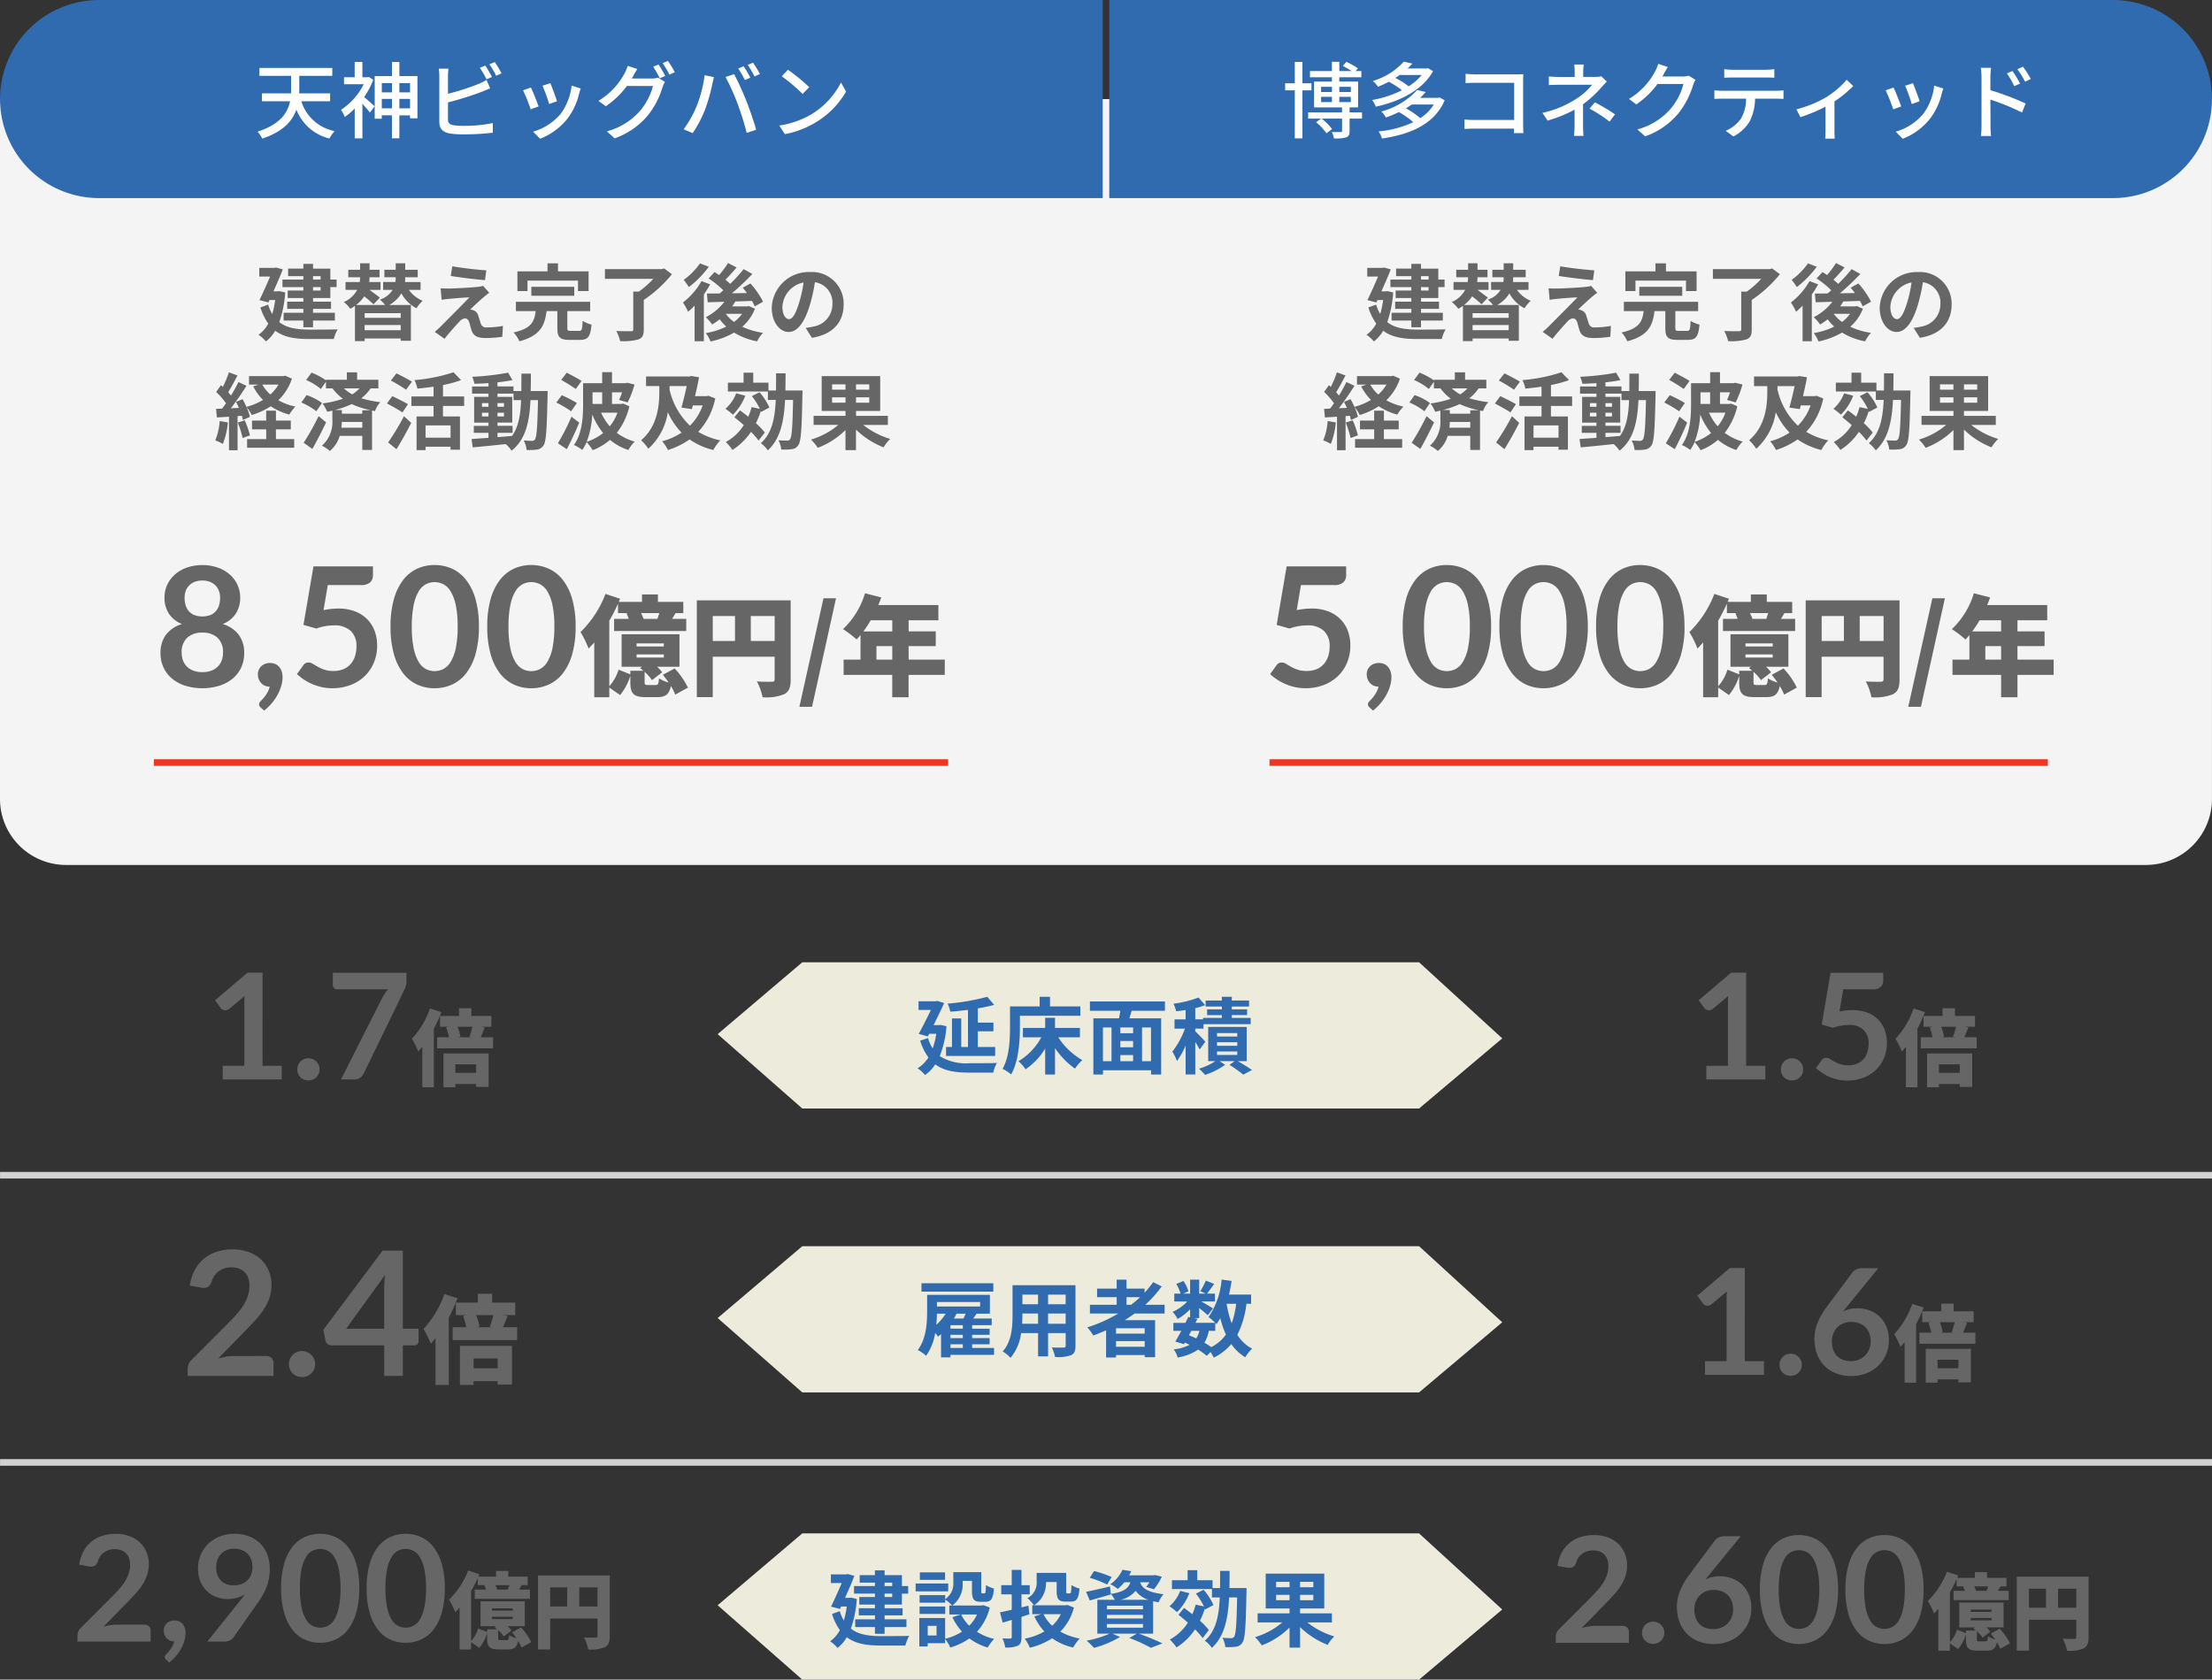
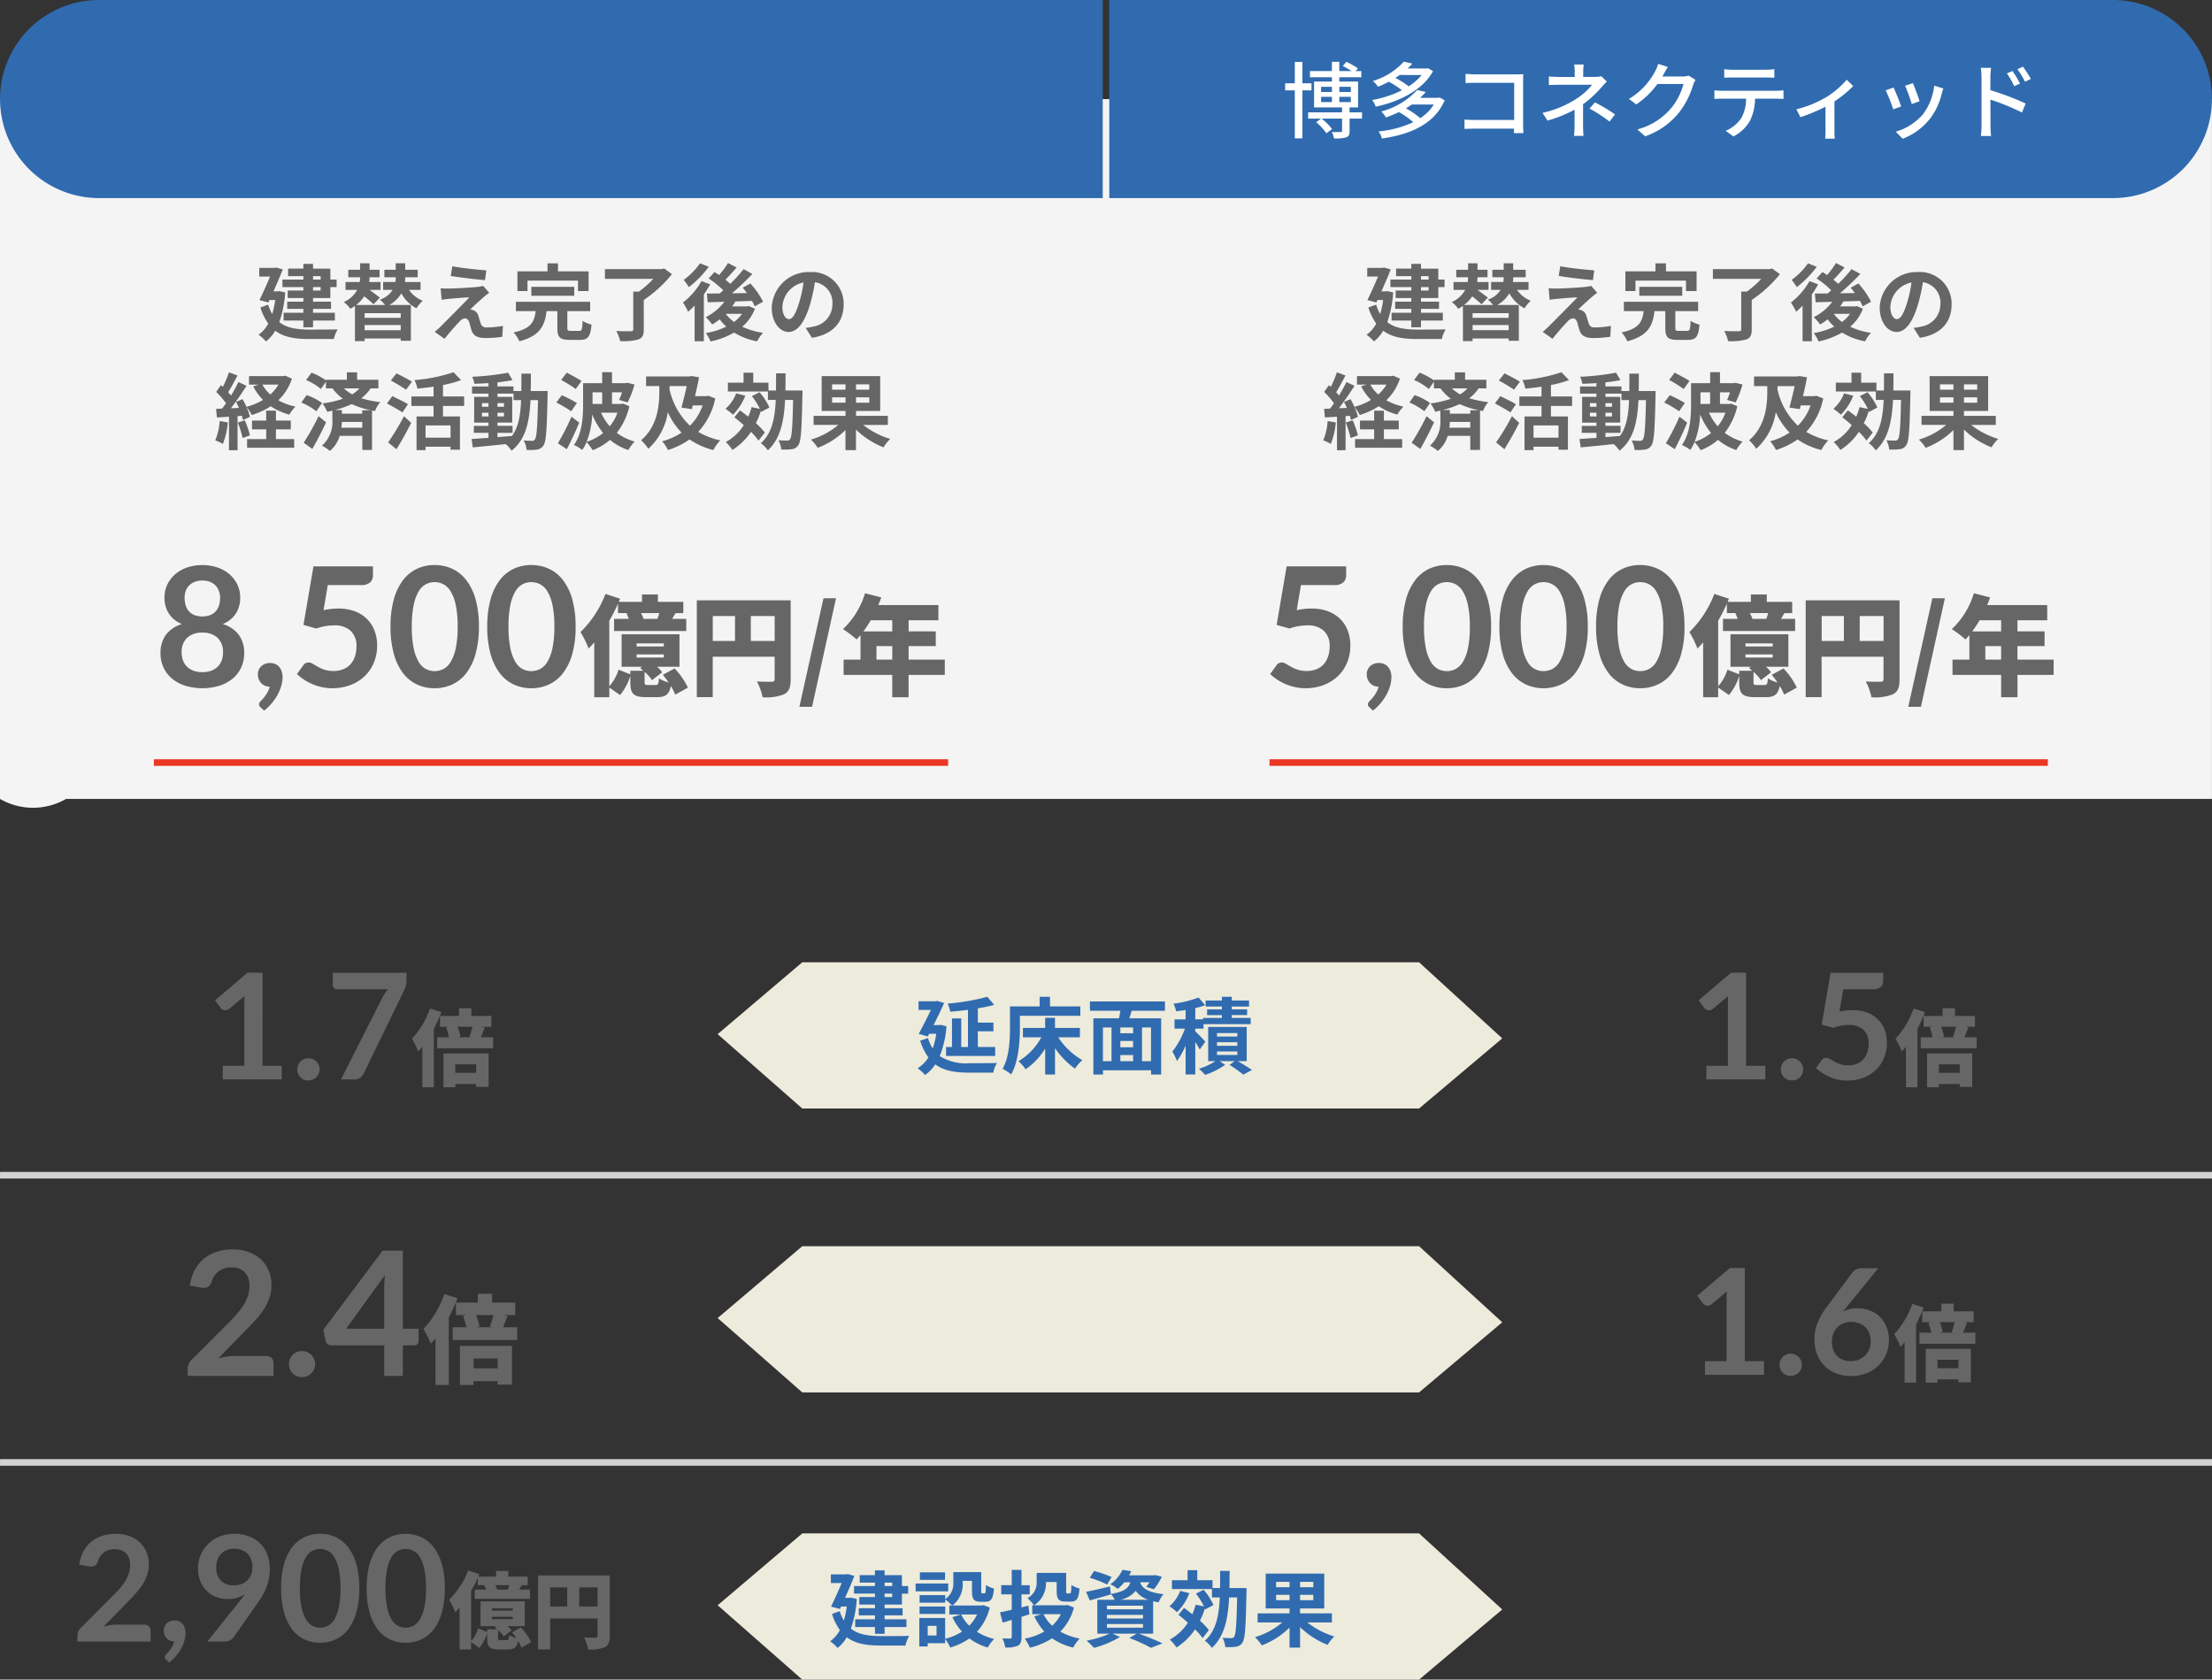
<svg xmlns="http://www.w3.org/2000/svg" width="345" height="262" viewBox="0 0 345 262">
  <rect x="0" y="0" width="345" height="262" fill="#333333" stroke="none" />
  <g transform="translate(147.014 -3861)">
    <g transform="translate(-147.014 3861)">
-       <path d="M39.986,6927.184V6818.017H384.98v109.167a10.3,10.3,0,0,1-10.3,10.3H50.285A10.3,10.3,0,0,1,39.986,6927.184Z" transform="translate(-39.986 -6802.56)" fill="#f4f4f4" />
+       <path d="M39.986,6927.184V6818.017H384.98v109.167H50.285A10.3,10.3,0,0,1,39.986,6927.184Z" transform="translate(-39.986 -6802.56)" fill="#f4f4f4" />
      <path d="M15.449,0H171.982V30.9H15.449a15.449,15.449,0,0,1,0-30.9Z" transform="translate(0.007)" fill="#306baf" />
-       <path d="M51.488,10.229V8.994H46.665c.013-.182.013-.377.013-.559V6.264h5.148V5.029H40.464V6.264H45.4V8.422c0,.182,0,.377-.013.572H40.854v1.235h4.394c-.377,1.807-1.56,3.614-5.083,4.745a4.56,4.56,0,0,1,.741,1.079c3.25-1.079,4.693-2.743,5.317-4.511a7.462,7.462,0,0,0,5.148,4.5,6.01,6.01,0,0,1,.819-1.157A6.79,6.79,0,0,1,47,10.229Zm6.045-3.783-.208.039h-.806V4.093h-1.2V6.485H53.659V7.577h3.068a10.285,10.285,0,0,1-3.536,3.991,5.333,5.333,0,0,1,.585,1.118,10.916,10.916,0,0,0,1.547-1.326v4.654h1.2V10.632c.429.455.923,1.027,1.183,1.365l.715-.988c-.247-.234-1.17-1.066-1.625-1.43a12.681,12.681,0,0,0,1.417-2.691Zm4.758,4.888V9.865h1.664v1.469Zm-2.743,0V9.865h1.586v1.469ZM61.134,7.4V8.838H59.548V7.4Zm2.821,0V8.838H62.291V7.4ZM62.291,6.3v-2.2H61.134V6.3H58.443v6.656h1.1v-.533h1.586v3.588h1.157V12.426h1.664v.468h1.157V6.3Zm13.4-1.638-.845.351a15.636,15.636,0,0,1,1.04,1.794l.845-.364A18.721,18.721,0,0,0,75.694,4.665Zm1.469-.546-.832.351a12.111,12.111,0,0,1,1.053,1.781l.845-.364A15.963,15.963,0,0,0,77.163,4.119ZM69.948,5.146H68.427a7.759,7.759,0,0,1,.091,1.2v7.111c0,1.092.6,1.612,1.651,1.807a14.166,14.166,0,0,0,2.132.13,38.071,38.071,0,0,0,4.563-.26V13.635a21.711,21.711,0,0,1-4.485.429,11.21,11.21,0,0,1-1.625-.091c-.611-.13-.884-.286-.884-.91V10.411a50.251,50.251,0,0,0,5.213-1.638c.416-.156.936-.39,1.365-.559L75.876,6.9a7.18,7.18,0,0,1-1.261.637A35.7,35.7,0,0,1,69.87,9.059V6.342A11.8,11.8,0,0,1,69.948,5.146ZM85.834,7.408l-1.222.4a23.774,23.774,0,0,1,1.04,2.86l1.222-.442C86.705,9.657,86.068,7.954,85.834,7.408Zm4.745.832-1.43-.455a9.023,9.023,0,0,1-1.729,4.446,8.859,8.859,0,0,1-4.264,2.743l1.079,1.105a10.074,10.074,0,0,0,4.277-3.146,10.421,10.421,0,0,0,1.82-3.926C90.384,8.8,90.462,8.565,90.579,8.24Zm-7.774-.156-1.222.442a26.55,26.55,0,0,1,1.183,2.964L84,11.035C83.754,10.32,83.1,8.682,82.805,8.084Zm19.9-3.588-.832.351A15.517,15.517,0,0,1,102.9,6.641l.858-.364A18.84,18.84,0,0,0,102.708,4.5Zm1.469-.559-.832.351a13.047,13.047,0,0,1,1.066,1.794l.845-.377A15.367,15.367,0,0,0,104.177,3.937ZM99.406,5.2,97.9,4.7a6.09,6.09,0,0,1-.481,1.17,11.119,11.119,0,0,1-4.082,4.3l1.144.845A13.468,13.468,0,0,0,97.768,7.85h4.069a9.762,9.762,0,0,1-1.976,3.835,10.4,10.4,0,0,1-5.213,3.237l1.209,1.092a11.819,11.819,0,0,0,5.2-3.6,12.866,12.866,0,0,0,2.288-4.42,4.449,4.449,0,0,1,.364-.793l-1.066-.65a3.471,3.471,0,0,1-.975.13H98.535c.078-.117.13-.221.195-.338C98.873,6.082,99.146,5.588,99.406,5.2Zm16.575-.429-.845.351a15.636,15.636,0,0,1,1.04,1.794l.845-.364A16.31,16.31,0,0,0,115.981,4.769Zm1.469-.559-.832.351a14.5,14.5,0,0,1,1.066,1.794l.845-.377C118.282,5.51,117.788,4.7,117.45,4.21Zm-8.814,6.825a16.665,16.665,0,0,1-2.015,3.562l1.417.6a18.858,18.858,0,0,0,1.911-3.627,27.714,27.714,0,0,0,1.144-4c.065-.286.182-.78.273-1.105l-1.469-.3A19.623,19.623,0,0,1,108.636,11.035Zm6.409-.4a44.346,44.346,0,0,1,1.417,4.524l1.482-.481c-.351-1.222-1.04-3.25-1.534-4.5-.52-1.313-1.378-3.2-1.911-4.173l-1.339.442A34.683,34.683,0,0,1,115.045,10.632Zm7.839-5.317-.949,1.014a28.2,28.2,0,0,1,3.25,2.756l1.027-1.053A27.28,27.28,0,0,0,122.884,5.315Zm-1.339,8.7.871,1.339a14.333,14.333,0,0,0,4.979-1.937,13.292,13.292,0,0,0,4.563-4.706l-.793-1.417a12.377,12.377,0,0,1-4.511,4.9A13.508,13.508,0,0,1,121.545,14.012Z" transform="translate(0 5.565)" fill="#fff" />
      <path d="M532.519,6818.9H375.985V6788H532.519a15.448,15.448,0,0,1,15.447,15.448v0A15.448,15.448,0,0,1,532.519,6818.9Z" transform="translate(-202.974 -6787.999)" fill="#306baf" />
      <path d="M366.763,7275.3h-96.2l-13.2-11.6,13.2-11.208h96.2l12.969,11.869Z" transform="translate(-145.432 -7013.298)" fill="#edebdc" />
      <path d="M366.763,7188.3h-96.2l-13.2-11.6,13.2-11.208h96.2l12.969,11.869Z" transform="translate(-145.432 -6971.099)" fill="#edebdc" />
      <path d="M366.763,7102.3h-96.2l-13.2-11.6,13.2-11.208h96.2l12.969,11.868Z" transform="translate(-145.432 -6929.385)" fill="#edebdc" />
      <path d="M31.433,8.526V7.421H30.016V4.093H28.833V7.421H27.325V8.526h1.508v7.488h1.183V8.526Zm1.5,1.014h1.69v.819h-1.69Zm0-1.56h1.69v.806h-1.69Zm4.641,0v.806H35.775V7.98Zm0,2.379H35.775V9.54h1.794Zm1.742,1.6H37.374v-.767H38.7V7.161H35.775V6.485h3.432V5.523h-.884l.351-.429A11.048,11.048,0,0,0,36.867,4.08l-.546.65a13.07,13.07,0,0,1,1.378.793H35.775V4.08H34.618V5.523H31.2v.962h3.419v.676H31.836v4.03H36.2v.767H30.913v.975h2.015l-.767.572a8.736,8.736,0,0,1,1.6,1.716l.884-.65a8.858,8.858,0,0,0-1.638-1.638h3.2v1.9c0,.143-.039.195-.221.195s-.767.013-1.391,0a3.04,3.04,0,0,1,.338,1,5.992,5.992,0,0,0,1.911-.169c.429-.156.533-.442.533-1V12.933h1.937Zm9.308-5.824A8.414,8.414,0,0,1,46.591,7.9a12.291,12.291,0,0,0-2.08-1.313c.234-.143.468-.3.676-.455Zm.988-1.066-.195.052h-2.99c.26-.247.507-.507.741-.767l-1.339-.3A10.617,10.617,0,0,1,41,7.07a3.8,3.8,0,0,1,.806.9c.611-.247,1.17-.507,1.69-.78a12.3,12.3,0,0,1,2.041,1.326A16.621,16.621,0,0,1,40.9,10.034a3.82,3.82,0,0,1,.559,1.04c3.536-.754,7.28-2.5,8.931-5.538Zm.9,5.668A6.863,6.863,0,0,1,48.4,12.868a12.9,12.9,0,0,0-2.236-1.534c.325-.195.624-.39.923-.6Zm.9-1.092-.208.052H48.372a11.58,11.58,0,0,0,.884-.91l-1.339-.312a11.709,11.709,0,0,1-5.6,3.354,3.568,3.568,0,0,1,.728.936,21.169,21.169,0,0,0,2.028-.845,13.065,13.065,0,0,1,2.236,1.573A16.405,16.405,0,0,1,41.9,14.935a3.583,3.583,0,0,1,.52,1.105c4.3-.611,8.19-2.184,9.789-5.967Zm4.056-3.692V7.4c.338-.026,1-.052,1.508-.052h6.071v5.8H56.809c-.559,0-1.131-.039-1.508-.065v1.469c.377-.026,1.027-.052,1.56-.052h6.162c0,.273-.013.52-.013.7h1.482c-.026-.286-.052-.923-.052-1.378V7.1c0-.338.013-.806.026-1.092-.234.013-.689.026-1.04.026H56.965C56.536,6.03,55.912,5.991,55.457,5.952ZM73.891,4.5H72.409a7.9,7.9,0,0,1,.078,1.17v.767H70.069c-.442,0-1.17-.026-1.612-.078V7.707c.4-.026,1.17-.052,1.638-.052h5.1a9.755,9.755,0,0,1-2.444,2.184,15.933,15.933,0,0,1-5.291,2.2l.793,1.209a21.057,21.057,0,0,0,4.212-1.7V14.1a13.533,13.533,0,0,1-.091,1.534h1.482c-.026-.4-.065-1.053-.065-1.534V10.7a17.486,17.486,0,0,0,2.86-2.639c.234-.26.572-.624.845-.91l-.858-.819a3.843,3.843,0,0,1-.923.1h-1.9V5.666A10.376,10.376,0,0,1,73.891,4.5Zm4.03,8.905.858-1.131A31.08,31.08,0,0,0,75.646,10.4l-.845.975A22.378,22.378,0,0,1,77.921,13.4Zm9.1-8.515-1.508-.494a5.763,5.763,0,0,1-.481,1.17,11.032,11.032,0,0,1-4.082,4.3l1.144.858a13.576,13.576,0,0,0,3.3-3.185h4.056a9.762,9.762,0,0,1-1.976,3.835,10.416,10.416,0,0,1-5.213,3.25L83.472,15.7a11.715,11.715,0,0,0,5.2-3.6,12.866,12.866,0,0,0,2.288-4.42,4.45,4.45,0,0,1,.364-.793l-1.066-.65a3.053,3.053,0,0,1-.975.13h-3.12c.065-.1.13-.221.182-.325C86.488,5.783,86.761,5.276,87.021,4.886Zm8.788.338V6.563c.364-.026.845-.039,1.274-.039h5.239c.4,0,.884.013,1.3.039V5.224a11.116,11.116,0,0,1-1.3.091H97.07A9.923,9.923,0,0,1,95.809,5.224Zm-1.534,3.3V9.865c.351-.026.793-.039,1.183-.039h3.757a6.058,6.058,0,0,1-.78,3.081,5.577,5.577,0,0,1-2.4,1.937l1.2.871A6.249,6.249,0,0,0,99.813,13.3a8.086,8.086,0,0,0,.806-3.471h3.341c.338,0,.793.013,1.092.039V8.526c-.325.039-.819.065-1.092.065h-8.5A11.391,11.391,0,0,1,94.275,8.526Zm12.792,2.964.624,1.222a26.555,26.555,0,0,0,3.913-1.638v3.744c0,.416-.026,1.027-.052,1.248h1.508A8.287,8.287,0,0,1,113,14.818V10.255a18.173,18.173,0,0,0,2.925-2.392l-1.014-.988a13.971,13.971,0,0,1-3.159,2.7A17.944,17.944,0,0,1,107.067,11.49Zm18.174-4.082-1.222.4a23.774,23.774,0,0,1,1.04,2.86l1.222-.442C126.112,9.657,125.475,7.954,125.241,7.408Zm4.745.832-1.43-.455a9.023,9.023,0,0,1-1.729,4.446,8.859,8.859,0,0,1-4.264,2.743l1.079,1.105a10.074,10.074,0,0,0,4.277-3.146,10.421,10.421,0,0,0,1.82-3.926C129.791,8.8,129.869,8.565,129.986,8.24Zm-7.774-.156-1.222.442a26.55,26.55,0,0,1,1.183,2.964l1.235-.455C123.161,10.32,122.511,8.682,122.212,8.084ZM140.763,5.51l-.871.377a11.843,11.843,0,0,1,1.144,1.989l.91-.4A16.029,16.029,0,0,0,140.763,5.51Zm1.638-.676-.871.4a12.991,12.991,0,0,1,1.2,1.95l.9-.442A19.305,19.305,0,0,0,142.4,4.834Zm-6.461,9.152a13.775,13.775,0,0,1-.1,1.664h1.586c-.052-.468-.091-1.261-.091-1.664,0-.429,0-2.223-.013-4.017a36.328,36.328,0,0,1,4.927,2.015l.572-1.4a42.113,42.113,0,0,0-5.5-2.08V6.472c0-.468.065-1.027.1-1.456h-1.6a9.285,9.285,0,0,1,.117,1.456Z" transform="translate(173.115 5.565)" fill="#fff" />
      <path d="M50.006,5.991v.533H48.823V5.991Zm0,2.249H48.823V7.707h1.183ZM47.315,6.524H44.052V7.707h3.263V8.24H44.871V9.41h2.444v.572H44.793V11.1h2.522v.611H44.234V12.92h3.081v1.053h1.508V12.92h3.406V11.711H48.823V11.1h2.808V9.982H48.823V9.41h2.7v-1.7H52.5V6.524h-.975v-1.7h-2.7V4.08H47.315v.741H44.936v1.17h2.379ZM43.571,8.331,43.3,8.37h-.65c.533-1.183,1.066-2.418,1.456-3.432l-1.053-.286-.234.052H40.438V6.056h1.69c-.481,1.131-1.1,2.535-1.664,3.679l1.4.364.169-.377h.884a13.716,13.716,0,0,1-.455,2.184,6.4,6.4,0,0,1-.637-1.469l-1.209.442A8.767,8.767,0,0,0,41.842,13.4a4.989,4.989,0,0,1-1.521,1.742,5.484,5.484,0,0,1,1.157,1.04,5.555,5.555,0,0,0,1.443-1.677c1.378,1.04,3.146,1.3,5.343,1.3h3.8a5.456,5.456,0,0,1,.6-1.508c-.949.039-3.588.039-4.355.039-1.9-.013-3.536-.208-4.745-1.17a17.817,17.817,0,0,0,.923-4.628ZM62.5,12.5H56.87v-.728H62.5ZM56.87,14.428v-.806H62.5v.806Zm8.723-6.292V6.914H63.162a6.066,6.066,0,0,0,.039-.676V6.173h1.95V5H63.2V3.989H61.719V5H59.951v1.17h1.768v.039a4.47,4.47,0,0,1-.052.7H59.756V8.136h1.482a3.645,3.645,0,0,1-1.989,1.521,4.924,4.924,0,0,1,.806.832H55.544A5.5,5.5,0,0,0,56.805,9.15a18.94,18.94,0,0,1,1.456,1.235l.988-1.04c-.377-.3-1.04-.78-1.612-1.209h1.716V6.914H57.585a7.352,7.352,0,0,0,.052-.741H59.2V5h-1.56V3.989H56.168V5H54.322v1.17h1.846a5.045,5.045,0,0,1-.065.741h-2.21V8.136h1.82a4.336,4.336,0,0,1-2.093,1.9,5.221,5.221,0,0,1,1.027,1.053c.247-.143.494-.3.715-.455v5.5H56.87v-.416H62.5v.364h1.586v-5.59H60.718A5.062,5.062,0,0,0,62.6,8.682a5.712,5.712,0,0,0,2.353,2.327,5.623,5.623,0,0,1,.975-1.17,4.872,4.872,0,0,1-2.145-1.7Zm4.953-3.679L70.3,5.965c1.547.26,3.978.546,5.343.65l.208-1.521C74.5,5,72,4.73,70.546,4.457Zm5.759,4.134-.949-1.079a4.166,4.166,0,0,1-.741.143c-1.079.143-4.03.273-4.641.273a11.506,11.506,0,0,1-1.248-.039l.156,1.794c.273-.039.663-.1,1.118-.143.741-.065,2.3-.208,3.211-.234-1.183,1.248-3.848,3.9-4.511,4.576-.351.338-.663.611-.9.806l1.534,1.079c.9-1.144,1.872-2.21,2.314-2.665a1.38,1.38,0,0,1,.858-.52c.26,0,.546.169.689.624.091.325.247.936.377,1.326.325.845.988,1.118,2.223,1.118a18.985,18.985,0,0,0,2.548-.195l.1-1.7a13.407,13.407,0,0,1-2.548.234.827.827,0,0,1-.91-.611c-.117-.338-.26-.832-.377-1.183a1.234,1.234,0,0,0-.78-.884,1.427,1.427,0,0,0-.494-.091c.312-.338,1.521-1.456,2.119-1.963C75.694,9.059,75.967,8.825,76.305,8.591Zm5.967-1.9H90.15V8.318H91.8V5.25H87.03V4H85.392V5.25H80.7V8.318h1.573Zm7.293,2.366v-1.4H82.87v1.4Zm-.533,5.473c-.468,0-.546-.052-.546-.468V11.451h3.562V9.995H80.465v1.456h3.081c-.195,1.612-.663,2.73-3.445,3.328a4.827,4.827,0,0,1,.9,1.378c3.263-.858,3.978-2.47,4.238-4.706h1.69V14.09c0,1.4.364,1.846,1.872,1.846h1.664c1.235,0,1.625-.494,1.794-2.379a4.921,4.921,0,0,1-1.391-.585c-.052,1.352-.117,1.56-.546,1.56ZM103.592,4.8l-.377.1H94.349V6.42h7.54A14.923,14.923,0,0,1,99.64,8.409h-.871V14.3c0,.221-.091.286-.377.286s-1.365.013-2.275-.039a6.557,6.557,0,0,1,.611,1.586,9.134,9.134,0,0,0,2.821-.26c.637-.234.858-.65.858-1.547V9.709A19.918,19.918,0,0,0,104.8,5.692ZM109.182,4a10.862,10.862,0,0,1-2.548,2.574,11.83,11.83,0,0,1,.806,1.131,15.982,15.982,0,0,0,3.107-3.172Zm.234,2.769a11.089,11.089,0,0,1-2.9,3.341,9.39,9.39,0,0,1,.806,1.443,11.51,11.51,0,0,0,1.014-.962v5.564h1.443V8.851a17.422,17.422,0,0,0,.988-1.573Zm3.8,5.1h2.522a5.788,5.788,0,0,1-1.248,1.274A5.936,5.936,0,0,1,113.2,11.88Zm3.575-1.209-.247.052h-2.353c.182-.247.351-.507.507-.767.845-.026,1.729-.052,2.587-.091a7.506,7.506,0,0,1,.429.858l1.3-.728a12.817,12.817,0,0,0-1.976-2.847l-1.2.663c.221.26.442.533.65.832l-2.327.039a41.546,41.546,0,0,0,3.185-3.016L115.981,4.9a23.325,23.325,0,0,1-2.093,2.3,9.774,9.774,0,0,0-.741-.65c.546-.546,1.183-1.248,1.742-1.911L113.55,3.95a14.181,14.181,0,0,1-1.391,1.872c-.247-.169-.494-.325-.715-.468l-.923,1A14.788,14.788,0,0,1,112.809,8.2c-.182.169-.377.338-.559.494-.741.013-1.417.013-2,.013l.13,1.365,2.6-.078a8.391,8.391,0,0,1-2.9,2.4,9.01,9.01,0,0,1,1,1.144,12.576,12.576,0,0,0,1.17-.806,7.081,7.081,0,0,0,1.027,1.131,11.239,11.239,0,0,1-3.2,1.014,5.028,5.028,0,0,1,.741,1.313,12.705,12.705,0,0,0,3.679-1.391,10.53,10.53,0,0,0,3.588,1.365,5.781,5.781,0,0,1,.923-1.326,11.665,11.665,0,0,1-3.237-.949,7.1,7.1,0,0,0,1.976-2.808Zm14.794-.234a4.95,4.95,0,0,0-5.252-5.07,5.776,5.776,0,0,0-5.967,5.564c0,2.2,1.2,3.783,2.639,3.783,1.417,0,2.535-1.612,3.315-4.238a26.291,26.291,0,0,0,.78-3.523,3.214,3.214,0,0,1,2.73,3.432,3.528,3.528,0,0,1-2.964,3.484,10,10,0,0,1-1.209.208l.975,1.547C129.9,15.1,131.581,13.167,131.581,10.424Zm-9.555.325a4.092,4.092,0,0,1,3.3-3.77,19.514,19.514,0,0,1-.689,3.146c-.533,1.755-1.04,2.574-1.586,2.574C122.546,12.7,122.026,12.062,122.026,10.749ZM34.263,28.594a9.452,9.452,0,0,1-.689,3.016,7.641,7.641,0,0,1,1.183.559,12.019,12.019,0,0,0,.78-3.354Zm2.821.234a15.382,15.382,0,0,1,.754,2.418l1.144-.416a14.333,14.333,0,0,0-.806-2.34Zm5.954,1.066h2.314V28.529H43.038V26.982H41.517v1.547h-2.21v1.365h2.21v1.521H38.54v1.352h7.345V31.415H43.038Zm.4-6.981a6.574,6.574,0,0,1-1.274,1.547,5.888,5.888,0,0,1-1.248-1.547Zm1.053-1.391-.273.065H38.839v1.326h1.482l-.832.273a8.427,8.427,0,0,0,1.534,2.119,9.966,9.966,0,0,1-2.587,1.079,12.818,12.818,0,0,0-.6-1.2l-1.027.429c.156.286.312.611.455.936l-1.248.052c.819-1.053,1.716-2.366,2.431-3.5l-1.261-.585a23.575,23.575,0,0,1-1.157,2.106c-.13-.156-.273-.338-.442-.52.468-.728.988-1.729,1.456-2.613L35.706,21a16.48,16.48,0,0,1-.949,2.262c-.1-.091-.208-.182-.3-.26l-.741,1.053a12.757,12.757,0,0,1,1.534,1.768c-.208.3-.416.585-.611.832L33.7,26.7l.13,1.339,1.885-.117v5.226h1.339V27.827l.663-.052a6.232,6.232,0,0,1,.169.663l1.092-.494a7.761,7.761,0,0,0-.533-1.534,6.06,6.06,0,0,1,.819,1.248,11.657,11.657,0,0,0,2.964-1.365,9.524,9.524,0,0,0,2.9,1.3,6.209,6.209,0,0,1,.949-1.248,9.277,9.277,0,0,1-2.665-.988,8.252,8.252,0,0,0,2.119-3.367Zm5.2,6.318a41.3,41.3,0,0,1-2.327,4.147l1.352.962c.728-1.274,1.495-2.769,2.145-4.147Zm.533-2.054a9.071,9.071,0,0,0-2.4-1.235L47,25.708a10.1,10.1,0,0,1,2.34,1.365Zm6.279,1.131v.533H53.321v-.572H52.229a15.605,15.605,0,0,0,2.626-.923,13.754,13.754,0,0,0,3,.962Zm-3.263,2.717a7.615,7.615,0,0,0,.078-.9h3.185v.9ZM56.064,23.5a5.048,5.048,0,0,1-1.131.936,6.689,6.689,0,0,1-1.3-.936Zm2.951,0V22.159H55.7V21H54.1v1.157H50.838v.091a10.509,10.509,0,0,0-2.249-1.2L47.744,22.2a8.927,8.927,0,0,1,2.3,1.4l.793-1.131V23.5h1.014a8.014,8.014,0,0,0,1.625,1.625,16.213,16.213,0,0,1-3.172.728,6.393,6.393,0,0,1,.728,1.3c.273-.052.546-.117.806-.182v1.417a4.968,4.968,0,0,1-1.625,4.056,6.573,6.573,0,0,1,1.235.819,4.8,4.8,0,0,0,1.534-2.353h3.523v2.2h1.521V26.956l.468.091a3.785,3.785,0,0,1,.832-1.391,18.253,18.253,0,0,1-2.977-.611A6.327,6.327,0,0,0,57.806,23.5Zm5.239-1.04c-.559-.364-1.69-.936-2.418-1.3l-.871,1.118a26.9,26.9,0,0,1,2.366,1.43Zm-.624,3.51c-.572-.351-1.729-.91-2.444-1.261l-.832,1.144c.767.416,1.885,1.027,2.418,1.4Zm-1.794,7.02c.793-1.261,1.612-2.743,2.3-4.108l-1.131-1.04a38.421,38.421,0,0,1-2.47,4.095Zm8.437-1.794h-3.9V29.283h3.9Zm2.119-4.953V24.759h-3.3V22.978a17.738,17.738,0,0,0,2.821-.767l-1.183-1.222a25.7,25.7,0,0,1-6.084,1.222,5.522,5.522,0,0,1,.455,1.326c.806-.078,1.677-.169,2.522-.3v1.521H64.163v1.482h3.458v1.638H64.969v5.252h1.4V32.6h3.9v.468h1.469V27.879H69.09V26.241Zm5.2,4.2h2.353V29.348H77.592v-.507h2.3V24.824h-2.3v-.507h2.5v1.014h1.183c-.091,2.327-.4,4.186-1.417,5.59-.754.065-1.521.13-2.262.182Zm-2.418-2.561v-.585h1.014v.585Zm3.432-.585v.585H77.592v-.585Zm-1.014-.923V25.8h1.014v.572ZM75.174,25.8h1.014v.572H75.174Zm7.6-1.885c.026-.858.026-1.768.026-2.717H81.323c0,.962,0,1.859-.013,2.717H80.088V23.2h-2.5v-.637c.845-.091,1.651-.208,2.34-.351l-.676-1.157a40.278,40.278,0,0,1-5.6.637,4.815,4.815,0,0,1,.338,1.092c.7-.013,1.443-.052,2.2-.1v.52H73.627v1.118h2.561v.507H73.952v4.017h2.236v.507H73.9V30.44h2.288v.78c-1,.065-1.911.13-2.639.182l.182,1.3c1.4-.117,3.276-.312,5.148-.507a5.065,5.065,0,0,1,.91,1.027c2.184-1.729,2.782-4.407,2.951-7.891h1.17c-.078,4.2-.208,5.785-.481,6.136a.472.472,0,0,1-.442.221c-.247,0-.741-.013-1.313-.065a3.619,3.619,0,0,1,.455,1.482,8.721,8.721,0,0,0,1.612-.052,1.451,1.451,0,0,0,1.027-.65c.416-.6.52-2.483.637-7.8,0-.182.013-.689.013-.689Zm7.93-1.573c-.533-.351-1.612-.923-2.314-1.287l-.858,1.131A22.292,22.292,0,0,1,89.8,23.6Zm-.728,3.445a20.822,20.822,0,0,0-2.353-1.222l-.858,1.144a18.167,18.167,0,0,1,2.314,1.365Zm-.845,2.132a34.678,34.678,0,0,1-2.119,4.147l1.391.923c.663-1.261,1.365-2.756,1.937-4.147ZM91.5,31.844a13.482,13.482,0,0,0,.871-4.277,11.2,11.2,0,0,0,1.7,2.9A8.32,8.32,0,0,1,91.5,31.844Zm2.418-7.722v1.807h-1.5V24.122ZM96.3,27.294a6.749,6.749,0,0,1-1.2,2.119,8.528,8.528,0,0,1-1.352-2.119Zm.9-1.417-.273.052H95.454V24.122h1.56a9.5,9.5,0,0,1-.455,1.183l1.339.39A15.935,15.935,0,0,0,98.964,22.9l-1.131-.273-.26.065H95.454V20.976H93.92v1.716H90.943v3.315c0,1.885-.117,4.511-1.43,6.331a5.809,5.809,0,0,1,1.3.767,6.15,6.15,0,0,0,.676-1.222,7.811,7.811,0,0,1,.949,1.261,8.941,8.941,0,0,0,2.7-1.612A8.735,8.735,0,0,0,98,33.118a6.437,6.437,0,0,1,.988-1.313A8.623,8.623,0,0,1,96.2,30.44a10.514,10.514,0,0,0,1.963-4.147Zm9.906-2.73c-.234,1.053-.533,2.3-.819,3.354l1.625.234.143-.572h1.534a8.372,8.372,0,0,1-1.976,3.159,11.061,11.061,0,0,1-3.185-5.642v-.533Zm3.393,1.508-.286.065H108.4c.234-1.014.468-2.041.624-2.951l-1.2-.195-.273.065h-6.786v1.508h2.067v.871c0,2.119-.26,5.369-2.834,7.579a6.869,6.869,0,0,1,1.118,1.326,9.654,9.654,0,0,0,3.042-5.707,10.886,10.886,0,0,0,2.145,3.185,9.988,9.988,0,0,1-3.029,1.352,6.406,6.406,0,0,1,.91,1.365,12.308,12.308,0,0,0,3.367-1.651,11.288,11.288,0,0,0,3.705,1.651,6.925,6.925,0,0,1,1.079-1.508,11.184,11.184,0,0,1-3.432-1.326,10.783,10.783,0,0,0,2.652-5.213Zm4.316-.377a6.016,6.016,0,0,1-1.664,2.405,10.78,10.78,0,0,1,1.17.923,8.542,8.542,0,0,0,1.924-2.964Zm4.472,6.11a11.61,11.61,0,0,0-1.391-1.456,11.809,11.809,0,0,0,.767-1.9l.052.143L120,26.488a9.4,9.4,0,0,0-1.534-2.379l-1.2.6a10.537,10.537,0,0,1,1.248,1.989l-1.287-.273a10.656,10.656,0,0,1-.52,1.495c-.442-.351-.884-.689-1.3-.988l-.871,1.079c.468.364.975.78,1.469,1.222A7.594,7.594,0,0,1,113.2,31.87a8.319,8.319,0,0,1,1.04,1.235,9.774,9.774,0,0,0,2.886-2.821,10.2,10.2,0,0,1,1.183,1.365Zm3.211-6.552c.013-.858.026-1.755.026-2.678h-1.482c0,.936,0,1.833-.013,2.678h-1.17V22.614h-2.379v-1.56h-1.508v1.56h-2.444v1.378h6.24v1.313h1.222c-.13,2.912-.6,5.213-2.327,6.747a4.7,4.7,0,0,1,1.092,1.118c1.963-1.794,2.522-4.524,2.691-7.865h1.248c-.078,4.186-.195,5.772-.468,6.123a.48.48,0,0,1-.455.221c-.247,0-.78-.013-1.365-.052a3.567,3.567,0,0,1,.442,1.443,9.167,9.167,0,0,0,1.651-.052,1.314,1.314,0,0,0,1.014-.637c.429-.585.533-2.483.637-7.826.013-.195.013-.689.013-.689Zm7.28,1.9V24.9h2.093v.832Zm0-2.86h2.093v.832h-2.093Zm5.8.832h-2.067v-.832h2.067Zm0,2.028h-2.067V24.9h2.067Zm2.9,3.471V27.788h-4.966v-.767h3.77V21.587h-9.126v5.434h3.718v.767h-4.979V29.2h3.848a11.654,11.654,0,0,1-4.251,2.288,8.016,8.016,0,0,1,1.053,1.287A12.483,12.483,0,0,0,131.867,30v3.133h1.638v-3.2a13.043,13.043,0,0,0,4.3,2.769,6.249,6.249,0,0,1,1.04-1.313,12.739,12.739,0,0,1-4.212-2.184Z" transform="translate(0 37.08)" fill="#666" />
      <path d="M49.7,5.991v.533H48.515V5.991Zm0,2.249H48.515V7.707H49.7ZM47.007,6.524H43.744V7.707h3.263V8.24H44.563V9.41h2.444v.572H44.485V11.1h2.522v.611H43.926V12.92h3.081v1.053h1.508V12.92h3.406V11.711H48.515V11.1h2.808V9.982H48.515V9.41h2.7v-1.7h.975V6.524h-.975v-1.7h-2.7V4.08H47.007v.741H44.628v1.17h2.379ZM43.263,8.331l-.273.039h-.65c.533-1.183,1.066-2.418,1.456-3.432l-1.053-.286-.234.052H40.13V6.056h1.69c-.481,1.131-1.1,2.535-1.664,3.679l1.4.364.169-.377h.884a13.716,13.716,0,0,1-.455,2.184,6.4,6.4,0,0,1-.637-1.469l-1.209.442A8.767,8.767,0,0,0,41.534,13.4a4.989,4.989,0,0,1-1.521,1.742,5.484,5.484,0,0,1,1.157,1.04,5.555,5.555,0,0,0,1.443-1.677c1.378,1.04,3.146,1.3,5.343,1.3h3.8a5.456,5.456,0,0,1,.6-1.508c-.949.039-3.588.039-4.355.039-1.9-.013-3.536-.208-4.745-1.17a17.817,17.817,0,0,0,.923-4.628ZM62.191,12.5H56.562v-.728h5.629Zm-5.629,1.924v-.806h5.629v.806Zm8.723-6.292V6.914H62.854a6.066,6.066,0,0,0,.039-.676V6.173h1.95V5h-1.95V3.989H61.411V5H59.643v1.17h1.768v.039a4.47,4.47,0,0,1-.052.7H59.448V8.136H60.93a3.645,3.645,0,0,1-1.989,1.521,4.924,4.924,0,0,1,.806.832H55.236A5.5,5.5,0,0,0,56.5,9.15a18.94,18.94,0,0,1,1.456,1.235l.988-1.04c-.377-.3-1.04-.78-1.612-1.209h1.716V6.914H57.277a7.352,7.352,0,0,0,.052-.741h1.56V5h-1.56V3.989H55.86V5H54.014v1.17H55.86a5.045,5.045,0,0,1-.065.741h-2.21V8.136h1.82a4.336,4.336,0,0,1-2.093,1.9,5.221,5.221,0,0,1,1.027,1.053c.247-.143.494-.3.715-.455v5.5h1.508v-.416h5.629v.364h1.586v-5.59H60.41A5.062,5.062,0,0,0,62.3,8.682a5.712,5.712,0,0,0,2.353,2.327,5.623,5.623,0,0,1,.975-1.17,4.872,4.872,0,0,1-2.145-1.7Zm4.953-3.679-.247,1.508c1.547.26,3.978.546,5.343.65l.208-1.521C74.19,5,71.694,4.73,70.238,4.457ZM76,8.591l-.949-1.079a4.166,4.166,0,0,1-.741.143c-1.079.143-4.03.273-4.641.273a11.506,11.506,0,0,1-1.248-.039l.156,1.794c.273-.039.663-.1,1.118-.143.741-.065,2.3-.208,3.211-.234-1.183,1.248-3.848,3.9-4.511,4.576-.351.338-.663.611-.9.806l1.534,1.079c.9-1.144,1.872-2.21,2.314-2.665a1.38,1.38,0,0,1,.858-.52c.26,0,.546.169.689.624.091.325.247.936.377,1.326.325.845.988,1.118,2.223,1.118a18.985,18.985,0,0,0,2.548-.195l.1-1.7a13.407,13.407,0,0,1-2.548.234.827.827,0,0,1-.91-.611c-.117-.338-.26-.832-.377-1.183a1.234,1.234,0,0,0-.78-.884,1.427,1.427,0,0,0-.494-.091c.312-.338,1.521-1.456,2.119-1.963C75.386,9.059,75.659,8.825,76,8.591Zm5.967-1.9h7.878V8.318h1.651V5.25H86.722V4H85.084V5.25H80.391V8.318h1.573Zm7.293,2.366v-1.4H82.562v1.4Zm-.533,5.473c-.468,0-.546-.052-.546-.468V11.451H91.74V9.995H80.157v1.456h3.081c-.195,1.612-.663,2.73-3.445,3.328a4.827,4.827,0,0,1,.9,1.378c3.263-.858,3.978-2.47,4.238-4.706h1.69V14.09c0,1.4.364,1.846,1.872,1.846h1.664c1.235,0,1.625-.494,1.794-2.379a4.921,4.921,0,0,1-1.391-.585c-.052,1.352-.117,1.56-.546,1.56ZM103.284,4.8l-.377.1H94.041V6.42h7.54a14.923,14.923,0,0,1-2.249,1.989h-.871V14.3c0,.221-.091.286-.377.286s-1.365.013-2.275-.039a6.557,6.557,0,0,1,.611,1.586,9.134,9.134,0,0,0,2.821-.26c.637-.234.858-.65.858-1.547V9.709a19.918,19.918,0,0,0,4.394-4.017ZM108.874,4a10.862,10.862,0,0,1-2.548,2.574,11.83,11.83,0,0,1,.806,1.131,15.982,15.982,0,0,0,3.107-3.172Zm.234,2.769a11.089,11.089,0,0,1-2.9,3.341,9.39,9.39,0,0,1,.806,1.443,11.51,11.51,0,0,0,1.014-.962v5.564h1.443V8.851a17.422,17.422,0,0,0,.988-1.573Zm3.8,5.1h2.522a5.788,5.788,0,0,1-1.248,1.274,5.936,5.936,0,0,1-1.287-1.261Zm3.575-1.209-.247.052h-2.353c.182-.247.351-.507.507-.767.845-.026,1.729-.052,2.587-.091a7.506,7.506,0,0,1,.429.858l1.3-.728a12.817,12.817,0,0,0-1.976-2.847l-1.2.663c.221.26.442.533.65.832l-2.327.039a41.546,41.546,0,0,0,3.185-3.016L115.673,4.9a23.325,23.325,0,0,1-2.093,2.3,9.774,9.774,0,0,0-.741-.65c.546-.546,1.183-1.248,1.742-1.911l-1.339-.689a14.181,14.181,0,0,1-1.391,1.872c-.247-.169-.494-.325-.715-.468l-.923,1A14.788,14.788,0,0,1,112.5,8.2c-.182.169-.377.338-.559.494-.741.013-1.417.013-2,.013l.13,1.365,2.6-.078a8.391,8.391,0,0,1-2.9,2.4,9.01,9.01,0,0,1,1,1.144,12.576,12.576,0,0,0,1.17-.806,7.081,7.081,0,0,0,1.027,1.131,11.239,11.239,0,0,1-3.2,1.014,5.028,5.028,0,0,1,.741,1.313,12.705,12.705,0,0,0,3.679-1.391,10.53,10.53,0,0,0,3.588,1.365,5.781,5.781,0,0,1,.923-1.326,11.665,11.665,0,0,1-3.237-.949,7.1,7.1,0,0,0,1.976-2.808Zm14.794-.234a4.95,4.95,0,0,0-5.252-5.07,5.776,5.776,0,0,0-5.967,5.564c0,2.2,1.2,3.783,2.639,3.783,1.417,0,2.535-1.612,3.315-4.238a26.291,26.291,0,0,0,.78-3.523,3.214,3.214,0,0,1,2.73,3.432,3.528,3.528,0,0,1-2.964,3.484,10,10,0,0,1-1.209.208l.975,1.547C129.6,15.1,131.273,13.167,131.273,10.424Zm-9.555.325a4.092,4.092,0,0,1,3.3-3.77,19.514,19.514,0,0,1-.689,3.146c-.533,1.755-1.04,2.574-1.586,2.574C122.238,12.7,121.718,12.062,121.718,10.749ZM33.955,28.594a9.452,9.452,0,0,1-.689,3.016,7.641,7.641,0,0,1,1.183.559,12.019,12.019,0,0,0,.78-3.354Zm2.821.234a15.382,15.382,0,0,1,.754,2.418l1.144-.416a14.333,14.333,0,0,0-.806-2.34Zm5.954,1.066h2.314V28.529H42.73V26.982H41.209v1.547H39v1.365h2.21v1.521H38.232v1.352h7.345V31.415H42.73Zm.4-6.981a6.574,6.574,0,0,1-1.274,1.547,5.888,5.888,0,0,1-1.248-1.547Zm1.053-1.391-.273.065H38.531v1.326h1.482l-.832.273a8.427,8.427,0,0,0,1.534,2.119,9.966,9.966,0,0,1-2.587,1.079,12.818,12.818,0,0,0-.6-1.2l-1.027.429c.156.286.312.611.455.936L35.71,26.6c.819-1.053,1.716-2.366,2.431-3.5l-1.261-.585a23.575,23.575,0,0,1-1.157,2.106c-.13-.156-.273-.338-.442-.52.468-.728.988-1.729,1.456-2.613L35.4,21a16.48,16.48,0,0,1-.949,2.262c-.1-.091-.208-.182-.3-.26l-.741,1.053a12.757,12.757,0,0,1,1.534,1.768c-.208.3-.416.585-.611.832L33.4,26.7l.13,1.339,1.885-.117v5.226H36.75V27.827l.663-.052a6.232,6.232,0,0,1,.169.663l1.092-.494a7.761,7.761,0,0,0-.533-1.534,6.06,6.06,0,0,1,.819,1.248,11.657,11.657,0,0,0,2.964-1.365,9.524,9.524,0,0,0,2.9,1.3,6.209,6.209,0,0,1,.949-1.248,9.277,9.277,0,0,1-2.665-.988,8.252,8.252,0,0,0,2.119-3.367Zm5.2,6.318a41.3,41.3,0,0,1-2.327,4.147l1.352.962c.728-1.274,1.495-2.769,2.145-4.147Zm.533-2.054a9.071,9.071,0,0,0-2.4-1.235L46.7,25.708a10.1,10.1,0,0,1,2.34,1.365ZM56.2,26.917v.533H53.013v-.572H51.921a15.605,15.605,0,0,0,2.626-.923,13.754,13.754,0,0,0,3,.962Zm-3.263,2.717a7.615,7.615,0,0,0,.078-.9H56.2v.9ZM55.756,23.5a5.048,5.048,0,0,1-1.131.936,6.689,6.689,0,0,1-1.3-.936Zm2.951,0V22.159H55.392V21h-1.6v1.157H50.53v.091a10.509,10.509,0,0,0-2.249-1.2L47.436,22.2a8.927,8.927,0,0,1,2.3,1.4l.793-1.131V23.5h1.014a8.014,8.014,0,0,0,1.625,1.625A16.213,16.213,0,0,1,50,25.851a6.393,6.393,0,0,1,.728,1.3c.273-.052.546-.117.806-.182v1.417a4.968,4.968,0,0,1-1.625,4.056,6.573,6.573,0,0,1,1.235.819,4.8,4.8,0,0,0,1.534-2.353H56.2v2.2h1.521V26.956l.468.091a3.785,3.785,0,0,1,.832-1.391,18.253,18.253,0,0,1-2.977-.611A6.327,6.327,0,0,0,57.5,23.5Zm5.239-1.04c-.559-.364-1.69-.936-2.418-1.3l-.871,1.118a26.9,26.9,0,0,1,2.366,1.43Zm-.624,3.51c-.572-.351-1.729-.91-2.444-1.261l-.832,1.144c.767.416,1.885,1.027,2.418,1.4Zm-1.794,7.02c.793-1.261,1.612-2.743,2.3-4.108L62.7,27.84a38.421,38.421,0,0,1-2.47,4.095Zm8.437-1.794h-3.9V29.283h3.9Zm2.119-4.953V24.759h-3.3V22.978a17.738,17.738,0,0,0,2.821-.767L70.42,20.989a25.7,25.7,0,0,1-6.084,1.222,5.522,5.522,0,0,1,.455,1.326c.806-.078,1.677-.169,2.522-.3v1.521H63.855v1.482h3.458v1.638H64.661v5.252h1.4V32.6h3.9v.468h1.469V27.879H68.782V26.241Zm5.2,4.2h2.353V29.348H77.284v-.507h2.3V24.824h-2.3v-.507h2.5v1.014h1.183c-.091,2.327-.4,4.186-1.417,5.59-.754.065-1.521.13-2.262.182Zm-2.418-2.561v-.585H75.88v.585Zm3.432-.585v.585H77.284v-.585Zm-1.014-.923V25.8H78.3v.572ZM74.866,25.8H75.88v.572H74.866Zm7.6-1.885c.026-.858.026-1.768.026-2.717H81.015c0,.962,0,1.859-.013,2.717H79.78V23.2h-2.5v-.637c.845-.091,1.651-.208,2.34-.351l-.676-1.157a40.278,40.278,0,0,1-5.6.637,4.815,4.815,0,0,1,.338,1.092c.7-.013,1.443-.052,2.2-.1v.52H73.319v1.118H75.88v.507H73.644v4.017H75.88v.507H73.592V30.44H75.88v.78c-1,.065-1.911.13-2.639.182l.182,1.3c1.4-.117,3.276-.312,5.148-.507a5.065,5.065,0,0,1,.91,1.027c2.184-1.729,2.782-4.407,2.951-7.891H83.6c-.078,4.2-.208,5.785-.481,6.136a.472.472,0,0,1-.442.221c-.247,0-.741-.013-1.313-.065a3.619,3.619,0,0,1,.455,1.482,8.721,8.721,0,0,0,1.612-.052,1.451,1.451,0,0,0,1.027-.65c.416-.6.52-2.483.637-7.8,0-.182.013-.689.013-.689Zm7.93-1.573c-.533-.351-1.612-.923-2.314-1.287l-.858,1.131A22.292,22.292,0,0,1,89.491,23.6Zm-.728,3.445a20.822,20.822,0,0,0-2.353-1.222l-.858,1.144a18.167,18.167,0,0,1,2.314,1.365Zm-.845,2.132a34.678,34.678,0,0,1-2.119,4.147l1.391.923c.663-1.261,1.365-2.756,1.937-4.147Zm2.366,3.926a13.482,13.482,0,0,0,.871-4.277,11.2,11.2,0,0,0,1.7,2.9A8.32,8.32,0,0,1,91.194,31.844Zm2.418-7.722v1.807h-1.5V24.122Zm2.379,3.172a6.749,6.749,0,0,1-1.2,2.119,8.528,8.528,0,0,1-1.352-2.119Zm.9-1.417-.273.052H95.146V24.122h1.56a9.5,9.5,0,0,1-.455,1.183l1.339.39A15.935,15.935,0,0,0,98.656,22.9l-1.131-.273-.26.065H95.146V20.976H93.612v1.716H90.635v3.315c0,1.885-.117,4.511-1.43,6.331a5.809,5.809,0,0,1,1.3.767,6.15,6.15,0,0,0,.676-1.222,7.811,7.811,0,0,1,.949,1.261,8.941,8.941,0,0,0,2.7-1.612,8.735,8.735,0,0,0,2.86,1.586,6.437,6.437,0,0,1,.988-1.313,8.623,8.623,0,0,1-2.795-1.365,10.514,10.514,0,0,0,1.963-4.147Zm9.906-2.73c-.234,1.053-.533,2.3-.819,3.354l1.625.234.143-.572h1.534a8.372,8.372,0,0,1-1.976,3.159,11.061,11.061,0,0,1-3.185-5.642v-.533Zm3.393,1.508-.286.065h-1.807c.234-1.014.468-2.041.624-2.951l-1.2-.195-.273.065h-6.786v1.508h2.067v.871c0,2.119-.26,5.369-2.834,7.579a6.869,6.869,0,0,1,1.118,1.326,9.654,9.654,0,0,0,3.042-5.707A10.886,10.886,0,0,0,106,30.4a9.988,9.988,0,0,1-3.029,1.352,6.406,6.406,0,0,1,.91,1.365,12.308,12.308,0,0,0,3.367-1.651,11.288,11.288,0,0,0,3.705,1.651,6.925,6.925,0,0,1,1.079-1.508,11.184,11.184,0,0,1-3.432-1.326,10.783,10.783,0,0,0,2.652-5.213Zm4.316-.377a6.016,6.016,0,0,1-1.664,2.405,10.78,10.78,0,0,1,1.17.923,8.542,8.542,0,0,0,1.924-2.964Zm4.472,6.11a11.61,11.61,0,0,0-1.391-1.456,11.809,11.809,0,0,0,.767-1.9l.052.143,1.287-.689a9.4,9.4,0,0,0-1.534-2.379l-1.2.6a10.537,10.537,0,0,1,1.248,1.989l-1.287-.273a10.656,10.656,0,0,1-.52,1.495c-.442-.351-.884-.689-1.3-.988l-.871,1.079c.468.364.975.78,1.469,1.222a7.594,7.594,0,0,1-2.808,2.639,8.319,8.319,0,0,1,1.04,1.235,9.774,9.774,0,0,0,2.886-2.821A10.2,10.2,0,0,1,118,31.649Zm3.211-6.552c.013-.858.026-1.755.026-2.678H120.73c0,.936,0,1.833-.013,2.678h-1.17V22.614h-2.379v-1.56H115.66v1.56h-2.444v1.378h6.24v1.313h1.222c-.13,2.912-.6,5.213-2.327,6.747a4.7,4.7,0,0,1,1.092,1.118c1.963-1.794,2.522-4.524,2.691-7.865h1.248c-.078,4.186-.195,5.772-.468,6.123a.48.48,0,0,1-.455.221c-.247,0-.78-.013-1.365-.052a3.567,3.567,0,0,1,.442,1.443,9.167,9.167,0,0,0,1.651-.052,1.314,1.314,0,0,0,1.014-.637c.429-.585.533-2.483.637-7.826.013-.195.013-.689.013-.689Zm7.28,1.9V24.9h2.093v.832Zm0-2.86h2.093v.832h-2.093Zm5.8.832H133.2v-.832h2.067Zm0,2.028H133.2V24.9h2.067Zm2.9,3.471V27.788H133.2v-.767h3.77V21.587h-9.126v5.434h3.718v.767H126.58V29.2h3.848a11.654,11.654,0,0,1-4.251,2.288,8.016,8.016,0,0,1,1.053,1.287A12.483,12.483,0,0,0,131.559,30v3.133H133.2v-3.2a13.043,13.043,0,0,0,4.3,2.769,6.249,6.249,0,0,1,1.04-1.313,12.739,12.739,0,0,1-4.212-2.184Z" transform="translate(173.115 37.08)" fill="#666" />
      <path d="M31.56,23.7a3.9,3.9,0,0,0,1.391-.227,2.868,2.868,0,0,0,1.007-.631,2.605,2.605,0,0,0,.618-.962,3.44,3.44,0,0,0,.208-1.209,3.031,3.031,0,0,0-.858-2.34,3.352,3.352,0,0,0-2.366-.793,3.352,3.352,0,0,0-2.366.793,3.031,3.031,0,0,0-.858,2.34,3.44,3.44,0,0,0,.208,1.209,2.605,2.605,0,0,0,.618.962,2.868,2.868,0,0,0,1.007.631A3.9,3.9,0,0,0,31.56,23.7Zm0-14.287a3.145,3.145,0,0,0-1.235.221,2.492,2.492,0,0,0-.865.591,2.333,2.333,0,0,0-.507.852,3.147,3.147,0,0,0-.163,1.014,4.308,4.308,0,0,0,.136,1.086,2.494,2.494,0,0,0,.462.936,2.314,2.314,0,0,0,.858.656,3.613,3.613,0,0,0,2.626,0,2.314,2.314,0,0,0,.858-.656,2.493,2.493,0,0,0,.462-.936,4.308,4.308,0,0,0,.137-1.086,3.037,3.037,0,0,0-.169-1.014,2.459,2.459,0,0,0-.507-.852,2.425,2.425,0,0,0-.858-.591A3.145,3.145,0,0,0,31.56,9.412ZM34.732,16.2a4.816,4.816,0,0,1,2.535,1.71,4.727,4.727,0,0,1,.819,2.814,5.272,5.272,0,0,1-.474,2.262,4.96,4.96,0,0,1-1.333,1.729,6.135,6.135,0,0,1-2.061,1.105,9.256,9.256,0,0,1-5.317,0,6.135,6.135,0,0,1-2.061-1.105,4.96,4.96,0,0,1-1.332-1.729,5.272,5.272,0,0,1-.475-2.262,4.727,4.727,0,0,1,.819-2.814,4.816,4.816,0,0,1,2.535-1.71,4.357,4.357,0,0,1-2.048-1.625,4.56,4.56,0,0,1-.682-2.535,4.6,4.6,0,0,1,.435-1.989,4.882,4.882,0,0,1,1.215-1.605,5.661,5.661,0,0,1,1.865-1.066,7.611,7.611,0,0,1,4.771,0,5.661,5.661,0,0,1,1.866,1.066,4.882,4.882,0,0,1,1.215,1.605,4.6,4.6,0,0,1,.436,1.989,4.56,4.56,0,0,1-.682,2.535A4.357,4.357,0,0,1,34.732,16.2Zm5.9,12.987A.6.6,0,0,1,40.4,28.7a.5.5,0,0,1,.071-.234,1.034,1.034,0,0,1,.176-.234L41,27.853a5.458,5.458,0,0,0,.416-.52A5.062,5.062,0,0,0,41.8,26.7a3.226,3.226,0,0,0,.267-.734,1.844,1.844,0,0,1-.754-.149,1.732,1.732,0,0,1-.578-.41,1.908,1.908,0,0,1-.377-.611,2.1,2.1,0,0,1-.137-.767,1.712,1.712,0,0,1,.52-1.242,1.759,1.759,0,0,1,.6-.377,2.1,2.1,0,0,1,.767-.136,2,2,0,0,1,.865.175,1.679,1.679,0,0,1,.611.481,2.163,2.163,0,0,1,.364.7,2.8,2.8,0,0,1,.124.838,4.977,4.977,0,0,1-.188,1.313,6.783,6.783,0,0,1-.553,1.378,7.816,7.816,0,0,1-.9,1.339,8.242,8.242,0,0,1-1.229,1.2Zm9.828-15.158a11.722,11.722,0,0,1,1.2-.189,10.866,10.866,0,0,1,1.1-.059,7.147,7.147,0,0,1,2.613.442,5.351,5.351,0,0,1,1.9,1.222,5.127,5.127,0,0,1,1.157,1.826,6.408,6.408,0,0,1,.39,2.256,6.892,6.892,0,0,1-.527,2.73,6.177,6.177,0,0,1-1.462,2.112,6.586,6.586,0,0,1-2.217,1.358,7.868,7.868,0,0,1-2.789.481,7.479,7.479,0,0,1-1.677-.182,8.3,8.3,0,0,1-2.776-1.189A8.136,8.136,0,0,1,46.315,24l.988-1.365a.959.959,0,0,1,.819-.442,1.262,1.262,0,0,1,.663.208q.338.208.773.455a6.374,6.374,0,0,0,1.027.455,4.309,4.309,0,0,0,1.424.208,3.976,3.976,0,0,0,1.56-.286,3.039,3.039,0,0,0,1.124-.8,3.423,3.423,0,0,0,.676-1.222,5.014,5.014,0,0,0,.228-1.54,3.188,3.188,0,0,0-.891-2.4,3.636,3.636,0,0,0-2.632-.865,8.236,8.236,0,0,0-2.743.494l-2-.572L48.889,7.2h9.282V8.567a1.512,1.512,0,0,1-.429,1.118,2.016,2.016,0,0,1-1.456.429H51.125ZM74.694,16.6a15.4,15.4,0,0,1-.526,4.271,8.748,8.748,0,0,1-1.456,3,5.888,5.888,0,0,1-2.2,1.761,6.512,6.512,0,0,1-2.737.579,6.424,6.424,0,0,1-2.724-.579,5.863,5.863,0,0,1-2.177-1.761,8.737,8.737,0,0,1-1.443-3,15.585,15.585,0,0,1-.52-4.271,15.568,15.568,0,0,1,.52-4.277,8.741,8.741,0,0,1,1.443-2.99,5.863,5.863,0,0,1,2.177-1.762,6.424,6.424,0,0,1,2.724-.579,6.512,6.512,0,0,1,2.737.579,5.888,5.888,0,0,1,2.2,1.762,8.753,8.753,0,0,1,1.456,2.99A15.387,15.387,0,0,1,74.694,16.6Zm-3.315,0a15.893,15.893,0,0,0-.3-3.38,6.8,6.8,0,0,0-.8-2.132A2.917,2.917,0,0,0,69.13,9.978a3.036,3.036,0,0,0-1.352-.319,2.969,2.969,0,0,0-1.332.319,2.891,2.891,0,0,0-1.138,1.111,6.814,6.814,0,0,0-.786,2.132,16.236,16.236,0,0,0-.293,3.38,16.236,16.236,0,0,0,.293,3.38,6.814,6.814,0,0,0,.786,2.132,2.891,2.891,0,0,0,1.138,1.111,2.969,2.969,0,0,0,1.332.318,3.036,3.036,0,0,0,1.352-.318,2.917,2.917,0,0,0,1.151-1.111,6.8,6.8,0,0,0,.8-2.132A15.893,15.893,0,0,0,71.379,16.6Zm18.4,0a15.4,15.4,0,0,1-.526,4.271,8.748,8.748,0,0,1-1.456,3,5.888,5.888,0,0,1-2.2,1.761,6.512,6.512,0,0,1-2.737.579,6.424,6.424,0,0,1-2.724-.579,5.863,5.863,0,0,1-2.177-1.761,8.737,8.737,0,0,1-1.443-3,15.585,15.585,0,0,1-.52-4.271,15.568,15.568,0,0,1,.52-4.277,8.741,8.741,0,0,1,1.443-2.99,5.863,5.863,0,0,1,2.177-1.762,6.424,6.424,0,0,1,2.724-.579,6.512,6.512,0,0,1,2.737.579,5.888,5.888,0,0,1,2.2,1.762,8.753,8.753,0,0,1,1.456,2.99A15.387,15.387,0,0,1,89.774,16.6Zm-3.315,0a15.893,15.893,0,0,0-.3-3.38,6.8,6.8,0,0,0-.8-2.132A2.917,2.917,0,0,0,84.21,9.978a3.036,3.036,0,0,0-1.352-.319,2.969,2.969,0,0,0-1.332.319,2.891,2.891,0,0,0-1.138,1.111,6.814,6.814,0,0,0-.786,2.132,16.236,16.236,0,0,0-.293,3.38,16.236,16.236,0,0,0,.293,3.38,6.814,6.814,0,0,0,.786,2.132,2.891,2.891,0,0,0,1.138,1.111,2.969,2.969,0,0,0,1.332.318,3.036,3.036,0,0,0,1.352-.318,2.917,2.917,0,0,0,1.151-1.111,6.8,6.8,0,0,0,.8-2.132A15.893,15.893,0,0,0,86.459,16.6Zm13.91-1.209a6.88,6.88,0,0,0-.391-.9h2.839c-.085.306-.187.612-.289.9Zm-1.088,5.542h4.25v.493h-4.25Zm0-1.717h4.25v.476h-4.25Zm8.007,6.9a11.748,11.748,0,0,0-2.074-2.992l-1.836.986c.306.374.612.782.9,1.207a5.342,5.342,0,0,1-1.5-.646c-.068.9-.153,1.037-.527,1.037h-1.173c-.476,0-.544-.034-.544-.476V23.654a6.888,6.888,0,0,1,1.156,1.292l1.581-1.224a5.23,5.23,0,0,0-.8-.867h3.5V17.789H96.952v5.066h3.179l-.289.221a3.693,3.693,0,0,1,.493.408H98.312v.561l-1.836-.731A6.881,6.881,0,0,1,95.031,25.9V15.681a28.226,28.226,0,0,0,1.36-2.669v1.479H97.9l-.187.034c.119.255.255.578.357.867H95.779v1.887h11.254V15.392h-2.21l.544-.9h1.207V12.74h-3.961V11.584h-2.482V12.74H96.51l.2-.493L94.436,11.5a16.689,16.689,0,0,1-3.893,5.95A15.525,15.525,0,0,1,91.8,20.016a12.511,12.511,0,0,0,.884-.969v8.568h2.346V26.1l1.683,1.173a8.9,8.9,0,0,0,1.6-2.992v.969c0,1.751.425,2.346,2.414,2.346h1.785c1.258,0,1.836-.374,2.125-1.734a9.075,9.075,0,0,1,.68,1.343Zm9.809-7.276V14.95h3.723v3.893Zm-5.933-3.893h3.468v3.893h-3.468ZM123.319,12.5H108.682V27.6h2.482V21.291h9.656v3.5c0,.306-.119.408-.442.408s-1.445.017-2.329-.051a8.741,8.741,0,0,1,.884,2.465,7.5,7.5,0,0,0,3.349-.459c.782-.408,1.037-1.071,1.037-2.329Zm1.36,16.609h1.972l3.74-16.932h-1.955ZM136.7,21.75V19.642h2.465V21.75Zm2.465-6.137v1.734h-4.505a17,17,0,0,0,1.139-1.734Zm8.194,6.137h-5.644V19.642h4.233v-2.3h-4.233V15.613h4.641v-2.38h-9.367c.17-.391.323-.8.459-1.19l-2.533-.646a12.754,12.754,0,0,1-3.434,5.593A17.024,17.024,0,0,1,133.6,18.6c.2-.2.408-.442.612-.68V21.75h-2.635v2.38h7.582v3.485h2.55V24.13h5.644Z" transform="translate(0 81.147)" fill="#666" />
      <path d="M-10.669-2.128V0h-9.2V-2.128h3.37v-9.694q0-.575.035-1.185l-2.392,2a.989.989,0,0,1-.408.2.977.977,0,0,1-.379.006.921.921,0,0,1-.316-.121.669.669,0,0,1-.207-.19l-.9-1.23,5.071-4.313h2.334V-2.128Zm2.427.563a1.769,1.769,0,0,1,.132-.678,1.665,1.665,0,0,1,.362-.552A1.74,1.74,0,0,1-7.2-3.163a1.733,1.733,0,0,1,.69-.138,1.692,1.692,0,0,1,.684.138,1.831,1.831,0,0,1,.552.368,1.693,1.693,0,0,1,.374.552,1.7,1.7,0,0,1,.138.678A1.692,1.692,0,0,1-4.9-.88a1.709,1.709,0,0,1-.374.546,1.747,1.747,0,0,1-.552.362,1.756,1.756,0,0,1-.684.132A1.8,1.8,0,0,1-7.2.029a1.665,1.665,0,0,1-.552-.362A1.679,1.679,0,0,1-8.11-.88,1.756,1.756,0,0,1-8.242-1.564ZM8.789-16.629V-15.4a2.842,2.842,0,0,1-.115.891,4.579,4.579,0,0,1-.23.569L2.142-.966a1.947,1.947,0,0,1-.552.684A1.5,1.5,0,0,1,.636,0H-1.423L5.006-12.708q.218-.391.431-.719a5.3,5.3,0,0,1,.477-.627H-2.044a.629.629,0,0,1-.46-.2.629.629,0,0,1-.2-.46v-1.92Zm3.668,5.566A13.3,13.3,0,0,1,9.636-6.344a12.855,12.855,0,0,1,.988,1.989c.208-.234.429-.481.637-.741V1.222h1.794V-7.891A23.174,23.174,0,0,0,14.238-10.5Zm7.2,8.71v1.326h-3.25V-2.353Zm-5.1,3.575h1.846V.715h3.25V1.17H21.6V-4.056H14.563Zm4.524-9.438a13.128,13.128,0,0,1-.481,1.573l.351.065H16.838l.364-.091a6.353,6.353,0,0,0-.455-1.547Zm1.3,1.638c.182-.416.39-.949.624-1.534l-.624-.1h1.651v-1.69h-3.12v-1.2H16.981v1.2H14.017v1.69h1.417l-.455.1a9.73,9.73,0,0,1,.442,1.534H13.575v1.729H22.3V-6.578Z" transform="translate(54.608 168.377)" fill="#666" />
      <path d="M-10.669-2.128V0h-9.2V-2.128h3.37v-9.694q0-.575.035-1.185l-2.392,2a.989.989,0,0,1-.408.2.977.977,0,0,1-.379.006.921.921,0,0,1-.316-.121.669.669,0,0,1-.207-.19l-.9-1.23,5.071-4.313h2.334V-2.128Zm2.427.563a1.769,1.769,0,0,1,.132-.678,1.665,1.665,0,0,1,.362-.552A1.74,1.74,0,0,1-7.2-3.163a1.733,1.733,0,0,1,.69-.138,1.692,1.692,0,0,1,.684.138,1.831,1.831,0,0,1,.552.368,1.693,1.693,0,0,1,.374.552,1.7,1.7,0,0,1,.138.678A1.692,1.692,0,0,1-4.9-.88a1.709,1.709,0,0,1-.374.546,1.747,1.747,0,0,1-.552.362,1.756,1.756,0,0,1-.684.132A1.8,1.8,0,0,1-7.2.029a1.665,1.665,0,0,1-.552-.362A1.679,1.679,0,0,1-8.11-.88,1.756,1.756,0,0,1-8.242-1.564ZM.9-10.592a10.369,10.369,0,0,1,1.058-.167,9.613,9.613,0,0,1,.978-.052,6.322,6.322,0,0,1,2.311.391A4.733,4.733,0,0,1,6.926-9.338,4.535,4.535,0,0,1,7.95-7.722a5.668,5.668,0,0,1,.345,2,6.1,6.1,0,0,1-.466,2.415A5.464,5.464,0,0,1,6.535-1.443a5.826,5.826,0,0,1-1.961,1.2A6.961,6.961,0,0,1,2.108.184,6.616,6.616,0,0,1,.624.023,7.36,7.36,0,0,1-.693-.408a7.342,7.342,0,0,1-1.138-.621,7.2,7.2,0,0,1-.937-.742l.874-1.208A.848.848,0,0,1-1.17-3.37a1.116,1.116,0,0,1,.587.184q.3.184.684.4a5.639,5.639,0,0,0,.908.4A3.812,3.812,0,0,0,2.269-2.2a3.517,3.517,0,0,0,1.38-.253,2.688,2.688,0,0,0,.995-.707,3.028,3.028,0,0,0,.6-1.081,4.435,4.435,0,0,0,.2-1.363,2.82,2.82,0,0,0-.788-2.122,3.217,3.217,0,0,0-2.329-.765A7.286,7.286,0,0,0-.1-8.05l-1.771-.506,1.38-8.073H7.72v1.208a1.338,1.338,0,0,1-.38.989,1.783,1.783,0,0,1-1.288.379H1.487Zm11.557-.471A13.3,13.3,0,0,1,9.636-6.344a12.855,12.855,0,0,1,.988,1.989c.208-.234.429-.481.637-.741V1.222h1.794V-7.891A23.174,23.174,0,0,0,14.238-10.5Zm7.2,8.71v1.326h-3.25V-2.353Zm-5.1,3.575h1.846V.715h3.25V1.17H21.6V-4.056H14.563Zm4.524-9.438a13.128,13.128,0,0,1-.481,1.573l.351.065H16.838l.364-.091a6.353,6.353,0,0,0-.455-1.547Zm1.3,1.638c.182-.416.39-.949.624-1.534l-.624-.1h1.651v-1.69h-3.12v-1.2H16.981v1.2H14.017v1.69h1.417l-.455.1a9.73,9.73,0,0,1,.442,1.534H13.575v1.729H22.3V-6.578Z" transform="translate(286 168.377)" fill="#666" />
      <path d="M-13.123-3.105a1.188,1.188,0,0,1,.857.3,1.061,1.061,0,0,1,.317.8V0H-25.34V-1.107a1.986,1.986,0,0,1,.142-.709,1.817,1.817,0,0,1,.452-.668l5.927-5.94q.743-.756,1.33-1.444a9.325,9.325,0,0,0,.979-1.364,6.414,6.414,0,0,0,.6-1.37,5.056,5.056,0,0,0,.209-1.465,3.468,3.468,0,0,0-.2-1.235,2.463,2.463,0,0,0-.574-.9,2.374,2.374,0,0,0-.891-.547,3.514,3.514,0,0,0-1.168-.182,3.46,3.46,0,0,0-1.1.169,3,3,0,0,0-.9.472,3,3,0,0,0-.662.709,3.081,3.081,0,0,0-.405.891,1.477,1.477,0,0,1-.594.824,1.664,1.664,0,0,1-1.053.094L-25-14.08a7.24,7.24,0,0,1,.783-2.464,5.908,5.908,0,0,1,1.451-1.768,6.011,6.011,0,0,1,2-1.066,7.968,7.968,0,0,1,2.423-.358,7.333,7.333,0,0,1,2.47.4,5.556,5.556,0,0,1,1.917,1.127,5.1,5.1,0,0,1,1.242,1.755,5.67,5.67,0,0,1,.446,2.281,6.079,6.079,0,0,1-.317,2,8.307,8.307,0,0,1-.851,1.755A11.817,11.817,0,0,1-14.689-8.8q-.716.783-1.5,1.593l-4.4,4.5A9.994,9.994,0,0,1-19.326-3a7.513,7.513,0,0,1,1.195-.1Zm3.578,1.269a2.076,2.076,0,0,1,.155-.8,1.954,1.954,0,0,1,.425-.648,2.043,2.043,0,0,1,.648-.432,2.034,2.034,0,0,1,.81-.162,1.986,1.986,0,0,1,.8.162,2.149,2.149,0,0,1,.648.432,1.987,1.987,0,0,1,.439.648,2,2,0,0,1,.162.8,1.986,1.986,0,0,1-.162.8,2.006,2.006,0,0,1-.439.641A2.051,2.051,0,0,1-6.7.034a2.061,2.061,0,0,1-.8.155,2.111,2.111,0,0,1-.81-.155,1.954,1.954,0,0,1-.648-.425,1.971,1.971,0,0,1-.425-.641A2.061,2.061,0,0,1-9.545-1.836ZM5.318-7.358v-6.385a18.215,18.215,0,0,1,.122-2L-.622-7.358Zm5.359,0v1.931a.674.674,0,0,1-.175.466.636.636,0,0,1-.5.2H8.221V0h-2.9V-4.765H-2.917a.912.912,0,0,1-.594-.209.9.9,0,0,1-.324-.52l-.351-1.687L5.062-19.535H8.221V-7.358ZM14.7-12.765A15.351,15.351,0,0,1,11.441-7.32a14.833,14.833,0,0,1,1.14,2.3c.24-.27.495-.555.735-.855V1.41h2.07V-9.1a26.74,26.74,0,0,0,1.365-3.015Zm8.31,10.05v1.53h-3.75v-1.53ZM17.126,1.41h2.13V.825h3.75V1.35h2.235V-4.68H17.126Zm5.22-10.89a15.148,15.148,0,0,1-.555,1.815l.405.075H19.751l.42-.105a7.33,7.33,0,0,0-.525-1.785Zm1.5,1.89c.21-.48.45-1.095.72-1.77l-.72-.12h1.905v-1.95h-3.6v-1.38H19.916v1.38H16.5v1.95h1.635l-.525.12a11.227,11.227,0,0,1,.51,1.77h-2.13v1.995H26.051V-7.59Z" transform="translate(54.608 214.625)" fill="#666" />
      <path d="M-10.669-2.128V0h-9.2V-2.128h3.37v-9.694q0-.575.035-1.185l-2.392,2a.989.989,0,0,1-.408.2.977.977,0,0,1-.379.006.921.921,0,0,1-.316-.121.669.669,0,0,1-.207-.19l-.9-1.23,5.071-4.313h2.334V-2.128Zm2.427.563a1.769,1.769,0,0,1,.132-.678,1.665,1.665,0,0,1,.362-.552A1.74,1.74,0,0,1-7.2-3.163a1.733,1.733,0,0,1,.69-.138,1.692,1.692,0,0,1,.684.138,1.831,1.831,0,0,1,.552.368,1.693,1.693,0,0,1,.374.552,1.7,1.7,0,0,1,.138.678A1.692,1.692,0,0,1-4.9-.88a1.709,1.709,0,0,1-.374.546,1.747,1.747,0,0,1-.552.362,1.756,1.756,0,0,1-.684.132A1.8,1.8,0,0,1-7.2.029a1.665,1.665,0,0,1-.552-.362A1.679,1.679,0,0,1-8.11-.88,1.756,1.756,0,0,1-8.242-1.564ZM2.234-10.592l-.575.713A4.788,4.788,0,0,1,2.7-10.252a5.2,5.2,0,0,1,1.2-.132,5.537,5.537,0,0,1,1.834.311,4.439,4.439,0,0,1,1.57.937A4.671,4.671,0,0,1,8.4-7.578a5.311,5.311,0,0,1,.414,2.173,5.592,5.592,0,0,1-.425,2.179,5.379,5.379,0,0,1-1.2,1.777,5.574,5.574,0,0,1-1.857,1.2,6.371,6.371,0,0,1-2.4.437A6.364,6.364,0,0,1,.544-.241a5.2,5.2,0,0,1-1.806-1.19,5.139,5.139,0,0,1-1.144-1.84,6.849,6.849,0,0,1-.4-2.386,6.667,6.667,0,0,1,.477-2.409,10.869,10.869,0,0,1,1.478-2.57L3.12-15.962a1.644,1.644,0,0,1,.6-.472,2.043,2.043,0,0,1,.914-.2h2.53Zm.644,8.453a3.3,3.3,0,0,0,1.248-.23A2.858,2.858,0,0,0,5.1-3.013a2.994,2.994,0,0,0,.638-.972A3.152,3.152,0,0,0,5.972-5.2,3.556,3.556,0,0,0,5.753-6.48a2.688,2.688,0,0,0-.621-.966,2.665,2.665,0,0,0-.966-.6,3.578,3.578,0,0,0-1.242-.207,3.17,3.17,0,0,0-1.231.23,2.755,2.755,0,0,0-.943.638,2.918,2.918,0,0,0-.61.966,3.265,3.265,0,0,0-.218,1.2,3.964,3.964,0,0,0,.19,1.259,2.627,2.627,0,0,0,.563.972,2.554,2.554,0,0,0,.926.627A3.373,3.373,0,0,0,2.878-2.139Zm9.579-8.924A13.3,13.3,0,0,1,9.636-6.344a12.855,12.855,0,0,1,.988,1.989c.208-.234.429-.481.637-.741V1.222h1.794V-7.891A23.174,23.174,0,0,0,14.238-10.5Zm7.2,8.71v1.326h-3.25V-2.353Zm-5.1,3.575h1.846V.715h3.25V1.17H21.6V-4.056H14.563Zm4.524-9.438a13.128,13.128,0,0,1-.481,1.573l.351.065H16.838l.364-.091a6.353,6.353,0,0,0-.455-1.547Zm1.3,1.638c.182-.416.39-.949.624-1.534l-.624-.1h1.651v-1.69h-3.12v-1.2H16.981v1.2H14.017v1.69h1.417l-.455.1a9.73,9.73,0,0,1,.442,1.534H13.575v1.729H22.3V-6.578Z" transform="translate(285.793 214.458)" fill="#666" />
      <path d="M-31.089-2.645a1.012,1.012,0,0,1,.73.259.9.9,0,0,1,.27.684V0H-41.5V-.943a1.692,1.692,0,0,1,.121-.6,1.548,1.548,0,0,1,.385-.569l5.049-5.06q.632-.644,1.133-1.23a7.943,7.943,0,0,0,.834-1.161,5.464,5.464,0,0,0,.512-1.167,4.307,4.307,0,0,0,.178-1.248,2.954,2.954,0,0,0-.173-1.052,2.1,2.1,0,0,0-.489-.765,2.022,2.022,0,0,0-.759-.466,2.993,2.993,0,0,0-.995-.155,2.947,2.947,0,0,0-.937.144,2.553,2.553,0,0,0-.765.4,2.552,2.552,0,0,0-.563.6,2.625,2.625,0,0,0-.345.759,1.258,1.258,0,0,1-.506.7,1.418,1.418,0,0,1-.9.08l-1.5-.265a6.167,6.167,0,0,1,.667-2.1A5.032,5.032,0,0,1-39.306-15.6a5.121,5.121,0,0,1,1.7-.909,6.788,6.788,0,0,1,2.064-.3,6.246,6.246,0,0,1,2.1.339,4.733,4.733,0,0,1,1.633.96,4.347,4.347,0,0,1,1.058,1.5,4.83,4.83,0,0,1,.38,1.943,5.178,5.178,0,0,1-.27,1.7,7.077,7.077,0,0,1-.724,1.495A10.066,10.066,0,0,1-32.424-7.5q-.609.667-1.276,1.357l-3.749,3.829a8.513,8.513,0,0,1,1.075-.247,6.4,6.4,0,0,1,1.018-.086Zm3.416,5.463a.533.533,0,0,1-.207-.426.439.439,0,0,1,.063-.207.914.914,0,0,1,.155-.207l.311-.339a4.828,4.828,0,0,0,.368-.46,4.478,4.478,0,0,0,.339-.564,2.854,2.854,0,0,0,.236-.65,1.631,1.631,0,0,1-.667-.132,1.532,1.532,0,0,1-.512-.362,1.687,1.687,0,0,1-.333-.54,1.856,1.856,0,0,1-.121-.678,1.516,1.516,0,0,1,.121-.6,1.518,1.518,0,0,1,.339-.494,1.556,1.556,0,0,1,.529-.333,1.856,1.856,0,0,1,.678-.121,1.769,1.769,0,0,1,.765.155,1.485,1.485,0,0,1,.541.425,1.913,1.913,0,0,1,.322.621,2.48,2.48,0,0,1,.109.742A4.4,4.4,0,0,1-24.8-.2a6,6,0,0,1-.489,1.219,6.914,6.914,0,0,1-.8,1.184,7.291,7.291,0,0,1-1.087,1.058Zm7.82-14.455a2.9,2.9,0,0,0,.719,2.122,2.736,2.736,0,0,0,2.041.73A3.261,3.261,0,0,0-15.863-9a2.606,2.606,0,0,0,.909-.6,2.515,2.515,0,0,0,.558-.9,3.216,3.216,0,0,0,.19-1.115,3.341,3.341,0,0,0-.207-1.213,2.489,2.489,0,0,0-.587-.9,2.573,2.573,0,0,0-.9-.564,3.245,3.245,0,0,0-1.144-.2,3.029,3.029,0,0,0-1.162.213,2.586,2.586,0,0,0-.885.592,2.573,2.573,0,0,0-.564.9A3.245,3.245,0,0,0-19.854-11.638Zm3.772,5.186q.2-.242.368-.471t.333-.46a4.587,4.587,0,0,1-1.265.558,5.441,5.441,0,0,1-1.449.19,4.942,4.942,0,0,1-1.691-.3,4.233,4.233,0,0,1-1.472-.9,4.561,4.561,0,0,1-1.041-1.5,5.1,5.1,0,0,1-.4-2.087,5.311,5.311,0,0,1,.414-2.093,5.257,5.257,0,0,1,1.162-1.714,5.448,5.448,0,0,1,1.794-1.161,6.082,6.082,0,0,1,2.312-.426,6.2,6.2,0,0,1,2.294.4,5,5,0,0,1,1.737,1.127,4.913,4.913,0,0,1,1.1,1.736,6.19,6.19,0,0,1,.385,2.219,7.751,7.751,0,0,1-.132,1.461A8,8,0,0,1-12-8.539a8.988,8.988,0,0,1-.587,1.248,13.862,13.862,0,0,1-.771,1.207L-17.163-.655a1.5,1.5,0,0,1-.587.466,2,2,0,0,1-.885.19h-2.611ZM2.456-8.314A13.626,13.626,0,0,1,1.99-4.537,7.739,7.739,0,0,1,.7-1.886,5.208,5.208,0,0,1-1.241-.328,5.76,5.76,0,0,1-3.662.184,5.683,5.683,0,0,1-6.071-.328,5.187,5.187,0,0,1-8-1.886,7.729,7.729,0,0,1-9.274-4.537a13.786,13.786,0,0,1-.46-3.778,13.772,13.772,0,0,1,.46-3.784A7.732,7.732,0,0,1-8-14.743,5.187,5.187,0,0,1-6.071-16.3a5.683,5.683,0,0,1,2.409-.512,5.76,5.76,0,0,1,2.421.512A5.208,5.208,0,0,1,.7-14.743,7.743,7.743,0,0,1,1.99-12.1,13.611,13.611,0,0,1,2.456-8.314Zm-2.932,0A14.06,14.06,0,0,0-.741-11.3a6.015,6.015,0,0,0-.707-1.886,2.58,2.58,0,0,0-1.018-.983,2.686,2.686,0,0,0-1.2-.282,2.627,2.627,0,0,0-1.179.282,2.557,2.557,0,0,0-1.006.983,6.028,6.028,0,0,0-.7,1.886A14.362,14.362,0,0,0-6.8-8.314a14.363,14.363,0,0,0,.259,2.99,6.028,6.028,0,0,0,.7,1.886,2.557,2.557,0,0,0,1.006.983,2.627,2.627,0,0,0,1.179.282,2.686,2.686,0,0,0,1.2-.282,2.58,2.58,0,0,0,1.018-.983A6.015,6.015,0,0,0-.741-5.325,14.06,14.06,0,0,0-.476-8.314Zm16.273,0a13.626,13.626,0,0,1-.466,3.778,7.739,7.739,0,0,1-1.288,2.651A5.208,5.208,0,0,1,12.1-.328,5.76,5.76,0,0,1,9.678.184,5.683,5.683,0,0,1,7.269-.328,5.187,5.187,0,0,1,5.343-1.886,7.729,7.729,0,0,1,4.066-4.537a13.786,13.786,0,0,1-.46-3.778,13.772,13.772,0,0,1,.46-3.784,7.732,7.732,0,0,1,1.277-2.645A5.187,5.187,0,0,1,7.269-16.3a5.683,5.683,0,0,1,2.409-.512A5.76,5.76,0,0,1,12.1-16.3a5.208,5.208,0,0,1,1.943,1.558A7.743,7.743,0,0,1,15.33-12.1,13.611,13.611,0,0,1,15.8-8.314Zm-2.932,0A14.06,14.06,0,0,0,12.6-11.3a6.015,6.015,0,0,0-.707-1.886,2.58,2.58,0,0,0-1.018-.983,2.686,2.686,0,0,0-1.2-.282,2.627,2.627,0,0,0-1.179.282,2.557,2.557,0,0,0-1.006.983A6.028,6.028,0,0,0,6.8-11.3a14.362,14.362,0,0,0-.259,2.99A14.363,14.363,0,0,0,6.8-5.325a6.028,6.028,0,0,0,.7,1.886A2.557,2.557,0,0,0,8.5-2.455a2.627,2.627,0,0,0,1.179.282,2.686,2.686,0,0,0,1.2-.282,2.58,2.58,0,0,0,1.018-.983A6.015,6.015,0,0,0,12.6-5.325,14.06,14.06,0,0,0,12.864-8.314Zm11.112.2a5.261,5.261,0,0,0-.3-.689h2.171c-.065.234-.143.468-.221.689Zm-.832,4.238h3.25V-3.5h-3.25Zm0-1.313h3.25v.364h-3.25ZM29.267.091A8.984,8.984,0,0,0,27.681-2.2l-1.4.754c.234.286.468.6.689.923a4.085,4.085,0,0,1-1.144-.494c-.052.689-.117.793-.4.793h-.9c-.364,0-.416-.026-.416-.364V-1.794a5.268,5.268,0,0,1,.884.988L26.2-1.742a4,4,0,0,0-.611-.663h2.678V-6.279h-6.9V-2.4h2.431l-.221.169a2.824,2.824,0,0,1,.377.312H22.4V-1.5L21-2.054a5.262,5.262,0,0,1-1.1,1.976V-7.891a21.584,21.584,0,0,0,1.04-2.041V-8.8h1.157l-.143.026c.091.2.195.442.273.663H20.466v1.443h8.606V-8.112h-1.69L27.8-8.8h.923V-10.14H25.692v-.884h-1.9v.884H21.025l.156-.377-1.742-.572a12.762,12.762,0,0,1-2.977,4.55,11.872,11.872,0,0,1,.962,1.963,9.568,9.568,0,0,0,.676-.741V1.235h1.794V.078l1.287.9A6.8,6.8,0,0,0,22.4-1.313v.741c0,1.339.325,1.794,1.846,1.794h1.365c.962,0,1.4-.286,1.625-1.326a6.94,6.94,0,0,1,.52,1.027Zm7.5-5.564V-8.45h2.847v2.977ZM32.231-8.45h2.652v2.977H32.231Zm9.295-1.872H30.333V1.222h1.9V-3.6h7.384V-.923c0,.234-.091.312-.338.312S38.172-.6,37.5-.65a6.684,6.684,0,0,1,.676,1.885A5.733,5.733,0,0,0,40.733.884c.6-.312.793-.819.793-1.781Z" transform="translate(53.58 256.071)" fill="#666" />
-       <path d="M-31.13-2.645a1.012,1.012,0,0,1,.73.259.9.9,0,0,1,.27.684V0H-41.537V-.943a1.692,1.692,0,0,1,.121-.6,1.548,1.548,0,0,1,.385-.569l5.049-5.06q.632-.644,1.133-1.23a7.943,7.943,0,0,0,.834-1.161,5.464,5.464,0,0,0,.512-1.167,4.307,4.307,0,0,0,.178-1.248,2.954,2.954,0,0,0-.173-1.052,2.1,2.1,0,0,0-.489-.765,2.022,2.022,0,0,0-.759-.466,2.993,2.993,0,0,0-.995-.155,2.947,2.947,0,0,0-.937.144,2.553,2.553,0,0,0-.765.4,2.552,2.552,0,0,0-.563.6,2.625,2.625,0,0,0-.345.759,1.258,1.258,0,0,1-.506.7,1.418,1.418,0,0,1-.9.08l-1.5-.265a6.167,6.167,0,0,1,.667-2.1A5.032,5.032,0,0,1-39.347-15.6a5.121,5.121,0,0,1,1.7-.909,6.788,6.788,0,0,1,2.064-.3,6.246,6.246,0,0,1,2.1.339,4.733,4.733,0,0,1,1.633.96,4.347,4.347,0,0,1,1.058,1.5,4.83,4.83,0,0,1,.38,1.943,5.178,5.178,0,0,1-.27,1.7A7.077,7.077,0,0,1-31.4-8.878,10.066,10.066,0,0,1-32.464-7.5q-.609.667-1.276,1.357l-3.749,3.829a8.513,8.513,0,0,1,1.075-.247A6.4,6.4,0,0,1-35.4-2.645Zm3.048,1.081a1.769,1.769,0,0,1,.132-.678,1.665,1.665,0,0,1,.362-.552,1.74,1.74,0,0,1,.552-.368,1.733,1.733,0,0,1,.69-.138,1.692,1.692,0,0,1,.684.138,1.831,1.831,0,0,1,.552.368,1.693,1.693,0,0,1,.374.552,1.7,1.7,0,0,1,.138.678,1.692,1.692,0,0,1-.138.684,1.709,1.709,0,0,1-.374.546,1.747,1.747,0,0,1-.552.362,1.756,1.756,0,0,1-.684.132,1.8,1.8,0,0,1-.69-.132,1.665,1.665,0,0,1-.552-.362A1.679,1.679,0,0,1-27.95-.88,1.756,1.756,0,0,1-28.082-1.564Zm10.476-9.028-.575.713a4.788,4.788,0,0,1,1.041-.374,5.2,5.2,0,0,1,1.2-.132,5.537,5.537,0,0,1,1.834.311,4.439,4.439,0,0,1,1.57.937,4.671,4.671,0,0,1,1.092,1.558,5.311,5.311,0,0,1,.414,2.173,5.592,5.592,0,0,1-.425,2.179,5.379,5.379,0,0,1-1.2,1.777,5.574,5.574,0,0,1-1.857,1.2,6.371,6.371,0,0,1-2.4.437A6.364,6.364,0,0,1-19.3-.241,5.2,5.2,0,0,1-21.1-1.432a5.139,5.139,0,0,1-1.144-1.84,6.849,6.849,0,0,1-.4-2.386,6.667,6.667,0,0,1,.477-2.409,10.869,10.869,0,0,1,1.478-2.57l3.968-5.325a1.644,1.644,0,0,1,.6-.472,2.043,2.043,0,0,1,.914-.2h2.53Zm.644,8.453a3.3,3.3,0,0,0,1.248-.23,2.858,2.858,0,0,0,.977-.644,2.994,2.994,0,0,0,.638-.972,3.152,3.152,0,0,0,.23-1.213,3.556,3.556,0,0,0-.219-1.282,2.688,2.688,0,0,0-.621-.966,2.665,2.665,0,0,0-.966-.6,3.578,3.578,0,0,0-1.242-.207,3.17,3.17,0,0,0-1.231.23,2.755,2.755,0,0,0-.943.638,2.918,2.918,0,0,0-.61.966,3.265,3.265,0,0,0-.219,1.2,3.964,3.964,0,0,0,.19,1.259,2.627,2.627,0,0,0,.563.972,2.554,2.554,0,0,0,.926.627A3.373,3.373,0,0,0-16.962-2.139ZM2.5-8.314a13.626,13.626,0,0,1-.466,3.778A7.739,7.739,0,0,1,.743-1.886,5.208,5.208,0,0,1-1.2-.328,5.76,5.76,0,0,1-3.622.184,5.683,5.683,0,0,1-6.031-.328,5.187,5.187,0,0,1-7.957-1.886,7.729,7.729,0,0,1-9.234-4.537a13.786,13.786,0,0,1-.46-3.778,13.772,13.772,0,0,1,.46-3.784,7.732,7.732,0,0,1,1.277-2.645A5.187,5.187,0,0,1-6.031-16.3a5.683,5.683,0,0,1,2.409-.512A5.76,5.76,0,0,1-1.2-16.3,5.208,5.208,0,0,1,.743-14.743,7.743,7.743,0,0,1,2.031-12.1,13.611,13.611,0,0,1,2.5-8.314Zm-2.932,0A14.06,14.06,0,0,0-.7-11.3a6.015,6.015,0,0,0-.707-1.886,2.58,2.58,0,0,0-1.018-.983,2.686,2.686,0,0,0-1.2-.282,2.627,2.627,0,0,0-1.179.282,2.557,2.557,0,0,0-1.006.983A6.028,6.028,0,0,0-6.5-11.3a14.362,14.362,0,0,0-.259,2.99A14.363,14.363,0,0,0-6.5-5.325a6.028,6.028,0,0,0,.7,1.886A2.557,2.557,0,0,0-4.8-2.455a2.627,2.627,0,0,0,1.179.282,2.686,2.686,0,0,0,1.2-.282,2.58,2.58,0,0,0,1.018-.983A6.015,6.015,0,0,0-.7-5.325,14.06,14.06,0,0,0-.436-8.314Zm16.272,0a13.626,13.626,0,0,1-.466,3.778,7.739,7.739,0,0,1-1.288,2.651A5.208,5.208,0,0,1,12.139-.328,5.76,5.76,0,0,1,9.718.184,5.683,5.683,0,0,1,7.309-.328,5.187,5.187,0,0,1,5.383-1.886,7.729,7.729,0,0,1,4.106-4.537a13.786,13.786,0,0,1-.46-3.778,13.772,13.772,0,0,1,.46-3.784,7.732,7.732,0,0,1,1.277-2.645A5.187,5.187,0,0,1,7.309-16.3a5.683,5.683,0,0,1,2.409-.512,5.76,5.76,0,0,1,2.421.512,5.208,5.208,0,0,1,1.943,1.558A7.743,7.743,0,0,1,15.37-12.1,13.611,13.611,0,0,1,15.836-8.314Zm-2.932,0a14.06,14.06,0,0,0-.265-2.99,6.015,6.015,0,0,0-.707-1.886,2.58,2.58,0,0,0-1.018-.983,2.686,2.686,0,0,0-1.2-.282,2.627,2.627,0,0,0-1.179.282,2.557,2.557,0,0,0-1.006.983,6.028,6.028,0,0,0-.7,1.886,14.362,14.362,0,0,0-.259,2.99,14.363,14.363,0,0,0,.259,2.99,6.028,6.028,0,0,0,.7,1.886,2.557,2.557,0,0,0,1.006.983,2.627,2.627,0,0,0,1.179.282,2.686,2.686,0,0,0,1.2-.282,2.58,2.58,0,0,0,1.018-.983,6.015,6.015,0,0,0,.707-1.886A14.06,14.06,0,0,0,12.9-8.314Zm11.112.2a5.261,5.261,0,0,0-.3-.689h2.171c-.065.234-.143.468-.221.689Zm-.832,4.238h3.25V-3.5h-3.25Zm0-1.313h3.25v.364h-3.25ZM29.307.091A8.984,8.984,0,0,0,27.721-2.2l-1.4.754c.234.286.468.6.689.923a4.085,4.085,0,0,1-1.144-.494c-.052.689-.117.793-.4.793h-.9c-.364,0-.416-.026-.416-.364V-1.794a5.268,5.268,0,0,1,.884.988l1.209-.936a4,4,0,0,0-.611-.663h2.678V-6.279H21.4V-2.4h2.431l-.221.169a2.824,2.824,0,0,1,.377.312H22.443V-1.5l-1.4-.559a5.262,5.262,0,0,1-1.1,1.976V-7.891a21.584,21.584,0,0,0,1.04-2.041V-8.8h1.157l-.143.026c.091.2.195.442.273.663H20.506v1.443h8.606V-8.112h-1.69l.416-.689h.923V-10.14H25.732v-.884h-1.9v.884H21.065l.156-.377-1.742-.572A12.762,12.762,0,0,1,16.5-6.539a11.872,11.872,0,0,1,.962,1.963,9.568,9.568,0,0,0,.676-.741V1.235h1.794V.078l1.287.9a6.8,6.8,0,0,0,1.222-2.288v.741c0,1.339.325,1.794,1.846,1.794h1.365c.962,0,1.4-.286,1.625-1.326A6.94,6.94,0,0,1,27.8.923Zm7.5-5.564V-8.45h2.847v2.977ZM32.271-8.45h2.652v2.977H32.271Zm9.295-1.872H30.373V1.222h1.9V-3.6h7.384V-.923c0,.234-.091.312-.338.312S38.212-.6,37.536-.65a6.684,6.684,0,0,1,.676,1.885A5.733,5.733,0,0,0,40.773.884c.6-.312.793-.819.793-1.781Z" transform="translate(284.182 256.263)" fill="#666" />
      <path d="M29.246,14.027a11.722,11.722,0,0,1,1.2-.189,10.866,10.866,0,0,1,1.105-.059,7.147,7.147,0,0,1,2.613.442,5.351,5.351,0,0,1,1.9,1.222,5.127,5.127,0,0,1,1.157,1.826,6.408,6.408,0,0,1,.39,2.256,6.892,6.892,0,0,1-.527,2.73,6.177,6.177,0,0,1-1.463,2.112A6.585,6.585,0,0,1,33.4,25.727a7.868,7.868,0,0,1-2.788.481,7.479,7.479,0,0,1-1.677-.182,8.3,8.3,0,0,1-2.775-1.189A8.136,8.136,0,0,1,25.1,24l.988-1.365a.959.959,0,0,1,.819-.442,1.262,1.262,0,0,1,.663.208q.338.208.774.455a6.374,6.374,0,0,0,1.027.455,4.309,4.309,0,0,0,1.424.208,3.976,3.976,0,0,0,1.56-.286,3.039,3.039,0,0,0,1.125-.8,3.423,3.423,0,0,0,.676-1.222,5.014,5.014,0,0,0,.227-1.54,3.188,3.188,0,0,0-.89-2.4,3.636,3.636,0,0,0-2.632-.865,8.236,8.236,0,0,0-2.743.494l-2-.572L27.673,7.2h9.282V8.567a1.512,1.512,0,0,1-.429,1.118,2.016,2.016,0,0,1-1.456.429H29.909ZM40.582,29.185a.6.6,0,0,1-.234-.481.5.5,0,0,1,.071-.234,1.034,1.034,0,0,1,.176-.234l.351-.383a5.458,5.458,0,0,0,.416-.52,5.062,5.062,0,0,0,.383-.637,3.226,3.226,0,0,0,.267-.734,1.844,1.844,0,0,1-.754-.149,1.732,1.732,0,0,1-.578-.41,1.908,1.908,0,0,1-.377-.611,2.1,2.1,0,0,1-.137-.767,1.712,1.712,0,0,1,.52-1.242,1.759,1.759,0,0,1,.6-.377,2.1,2.1,0,0,1,.767-.136,2,2,0,0,1,.865.175,1.679,1.679,0,0,1,.611.481,2.163,2.163,0,0,1,.364.7,2.8,2.8,0,0,1,.124.838,4.977,4.977,0,0,1-.188,1.313,6.783,6.783,0,0,1-.553,1.378,7.816,7.816,0,0,1-.9,1.339,8.242,8.242,0,0,1-1.229,1.2ZM59.562,16.6a15.4,15.4,0,0,1-.527,4.271,8.748,8.748,0,0,1-1.456,3,5.888,5.888,0,0,1-2.2,1.761,6.512,6.512,0,0,1-2.736.579,6.424,6.424,0,0,1-2.723-.579,5.863,5.863,0,0,1-2.178-1.761,8.737,8.737,0,0,1-1.443-3,15.585,15.585,0,0,1-.52-4.271,15.568,15.568,0,0,1,.52-4.277,8.741,8.741,0,0,1,1.443-2.99,5.863,5.863,0,0,1,2.178-1.762,6.424,6.424,0,0,1,2.723-.579,6.512,6.512,0,0,1,2.736.579,5.888,5.888,0,0,1,2.2,1.762,8.753,8.753,0,0,1,1.456,2.99A15.387,15.387,0,0,1,59.562,16.6Zm-3.315,0a15.894,15.894,0,0,0-.3-3.38,6.8,6.8,0,0,0-.8-2.132A2.917,2.917,0,0,0,54,9.978a3.037,3.037,0,0,0-1.352-.319,2.969,2.969,0,0,0-1.333.319,2.891,2.891,0,0,0-1.138,1.111,6.814,6.814,0,0,0-.786,2.132A16.236,16.236,0,0,0,49.1,16.6a16.236,16.236,0,0,0,.292,3.38,6.814,6.814,0,0,0,.786,2.132,2.891,2.891,0,0,0,1.138,1.111,2.969,2.969,0,0,0,1.333.318A3.037,3.037,0,0,0,54,23.225a2.917,2.917,0,0,0,1.151-1.111,6.8,6.8,0,0,0,.8-2.132A15.894,15.894,0,0,0,56.247,16.6Zm18.4,0a15.4,15.4,0,0,1-.526,4.271,8.748,8.748,0,0,1-1.456,3,5.888,5.888,0,0,1-2.2,1.761,6.512,6.512,0,0,1-2.737.579A6.424,6.424,0,0,1,65,25.629a5.863,5.863,0,0,1-2.177-1.761,8.737,8.737,0,0,1-1.443-3,15.585,15.585,0,0,1-.52-4.271,15.568,15.568,0,0,1,.52-4.277,8.741,8.741,0,0,1,1.443-2.99A5.863,5.863,0,0,1,65,7.573a6.424,6.424,0,0,1,2.724-.579,6.512,6.512,0,0,1,2.737.579,5.888,5.888,0,0,1,2.2,1.762,8.753,8.753,0,0,1,1.456,2.99A15.387,15.387,0,0,1,74.642,16.6Zm-3.315,0a15.893,15.893,0,0,0-.3-3.38,6.8,6.8,0,0,0-.8-2.132,2.917,2.917,0,0,0-1.151-1.111,3.036,3.036,0,0,0-1.352-.319,2.969,2.969,0,0,0-1.332.319,2.891,2.891,0,0,0-1.138,1.111,6.814,6.814,0,0,0-.786,2.132,16.236,16.236,0,0,0-.293,3.38,16.236,16.236,0,0,0,.293,3.38,6.814,6.814,0,0,0,.786,2.132,2.891,2.891,0,0,0,1.138,1.111,2.969,2.969,0,0,0,1.332.318,3.036,3.036,0,0,0,1.352-.318,2.917,2.917,0,0,0,1.151-1.111,6.8,6.8,0,0,0,.8-2.132A15.893,15.893,0,0,0,71.327,16.6Zm18.4,0a15.4,15.4,0,0,1-.526,4.271,8.748,8.748,0,0,1-1.456,3,5.888,5.888,0,0,1-2.2,1.761,6.512,6.512,0,0,1-2.737.579,6.424,6.424,0,0,1-2.724-.579A5.863,5.863,0,0,1,77.9,23.868a8.737,8.737,0,0,1-1.443-3,15.585,15.585,0,0,1-.52-4.271,15.568,15.568,0,0,1,.52-4.277A8.741,8.741,0,0,1,77.9,9.334a5.863,5.863,0,0,1,2.177-1.762,6.424,6.424,0,0,1,2.724-.579,6.512,6.512,0,0,1,2.737.579,5.888,5.888,0,0,1,2.2,1.762,8.753,8.753,0,0,1,1.456,2.99A15.387,15.387,0,0,1,89.722,16.6Zm-3.315,0a15.893,15.893,0,0,0-.3-3.38,6.8,6.8,0,0,0-.8-2.132,2.917,2.917,0,0,0-1.151-1.111,3.036,3.036,0,0,0-1.352-.319,2.969,2.969,0,0,0-1.332.319,2.891,2.891,0,0,0-1.138,1.111,6.814,6.814,0,0,0-.786,2.132,16.236,16.236,0,0,0-.293,3.38,16.236,16.236,0,0,0,.293,3.38,6.814,6.814,0,0,0,.786,2.132,2.891,2.891,0,0,0,1.138,1.111,2.969,2.969,0,0,0,1.332.318,3.036,3.036,0,0,0,1.352-.318,2.917,2.917,0,0,0,1.151-1.111,6.8,6.8,0,0,0,.8-2.132A15.893,15.893,0,0,0,86.407,16.6Zm13.91-1.209a6.88,6.88,0,0,0-.391-.9h2.839c-.085.306-.187.612-.289.9Zm-1.088,5.542h4.25v.493h-4.25Zm0-1.717h4.25v.476h-4.25Zm8.007,6.9a11.748,11.748,0,0,0-2.074-2.992l-1.836.986c.306.374.612.782.9,1.207a5.342,5.342,0,0,1-1.5-.646c-.068.9-.153,1.037-.527,1.037h-1.173c-.476,0-.544-.034-.544-.476V23.654a6.888,6.888,0,0,1,1.156,1.292l1.581-1.224a5.23,5.23,0,0,0-.8-.867h3.5V17.789H96.9v5.066h3.179l-.289.221a3.693,3.693,0,0,1,.493.408H98.26v.561l-1.836-.731A6.881,6.881,0,0,1,94.979,25.9V15.681a28.226,28.226,0,0,0,1.36-2.669v1.479h1.513l-.187.034c.119.255.255.578.357.867H95.727v1.887h11.254V15.392h-2.21l.544-.9h1.207V12.74h-3.961V11.584h-2.482V12.74H96.458l.2-.493L94.384,11.5a16.689,16.689,0,0,1-3.893,5.95,15.525,15.525,0,0,1,1.258,2.567,12.511,12.511,0,0,0,.884-.969v8.568h2.346V26.1l1.683,1.173a8.9,8.9,0,0,0,1.6-2.992v.969c0,1.751.425,2.346,2.414,2.346h1.785c1.258,0,1.836-.374,2.125-1.734a9.075,9.075,0,0,1,.68,1.343Zm9.809-7.276V14.95h3.723v3.893Zm-5.933-3.893h3.468v3.893h-3.468ZM123.267,12.5H108.63V27.6h2.482V21.291h9.656v3.5c0,.306-.119.408-.442.408s-1.445.017-2.329-.051a8.741,8.741,0,0,1,.884,2.465,7.5,7.5,0,0,0,3.349-.459c.782-.408,1.037-1.071,1.037-2.329Zm1.36,16.609H126.6l3.74-16.932h-1.955Zm12.019-7.361V19.642h2.465V21.75Zm2.465-6.137v1.734h-4.505a17,17,0,0,0,1.139-1.734ZM147.3,21.75h-5.644V19.642h4.233v-2.3h-4.233V15.613H146.3v-2.38h-9.367c.17-.391.323-.8.459-1.19l-2.533-.646a12.754,12.754,0,0,1-3.434,5.593,17.024,17.024,0,0,1,2.125,1.615c.2-.2.408-.442.612-.68V21.75h-2.635v2.38h7.582v3.485h2.55V24.13H147.3Z" transform="translate(173 81.147)" fill="#666" />
      <path d="M-18.213-3.172h-1.053V-7.618h-1.443v4.446h-.923v1.4h7.657v-1.4h-2.7V-5.616h2.431V-6.968h-2.431V-9.191c.91-.156,1.781-.338,2.548-.546L-15.2-11a34.332,34.332,0,0,1-6.188,1.066,5.317,5.317,0,0,1,.416,1.261c.884-.065,1.82-.169,2.756-.286Zm-4.264-3.445-.26.039h-.845c.6-1.2,1.2-2.431,1.651-3.445l-1.092-.338-.234.065h-2.665v1.352H-24c-.546,1.144-1.261,2.574-1.9,3.731l1.417.4.221-.416h1.1a11.561,11.561,0,0,1-.559,2.288,6.5,6.5,0,0,1-.728-1.625l-1.222.416a8.9,8.9,0,0,0,1.287,2.613,5.246,5.246,0,0,1-1.69,1.69,5.241,5.241,0,0,1,1.157,1.053,5.767,5.767,0,0,0,1.6-1.664C-21.931.572-20.163.832-17.992.832h3.718a4.922,4.922,0,0,1,.585-1.508c-.936.039-3.5.039-4.264.039A7.748,7.748,0,0,1-22.62-1.742,15.6,15.6,0,0,0-21.567-6.4Zm12.363-1.417H-.689V-9.5H-5.421V-11H-7.033V-9.5h-4.628v3.276c0,1.872-.091,4.6-1.157,6.461a7.18,7.18,0,0,1,1.339.871c1.17-2.028,1.365-5.239,1.365-7.332ZM-.754-4.68V-6.136H-4.641V-7.722H-6.175v1.586H-9.646V-4.68h2.873A9.839,9.839,0,0,1-10.335-.949,6.807,6.807,0,0,1-9.23.312,10.712,10.712,0,0,0-6.175-2.912V1.131h1.534V-2.99a12.627,12.627,0,0,0,3.12,3.2A6.226,6.226,0,0,1-.377-1.118,11.041,11.041,0,0,1-4.134-4.68ZM10.335-.949h-1.4V-6.214h1.4Zm-7.5-5.265H4.173V-.949H2.834Zm4.706.9H5.551v-.9H7.54ZM5.551-1.911H7.54v.962H5.551ZM7.54-3.12H5.551v-.988H7.54Zm4.966-5.694V-10.27H.806v1.456H5.551c-.052.39-.13.793-.208,1.17h-4V1.131h1.5V.468h7.5v.663h1.573V-7.644H6.968c.1-.377.234-.767.351-1.17Zm6.3,4.823c-.221-.273-1.157-1.235-1.573-1.625v-.416h1.287v-.7h7.358V-7.7H22.932v-.442h2.392v-.9H22.932v-.442h2.691v-.936H22.932V-11H21.385v.585H18.85v.936h2.535v.442h-2.3v.9h2.3V-7.7H18.447v.221H17.238V-9.23A11.831,11.831,0,0,0,18.772-9.7l-1.027-1.183a17.054,17.054,0,0,1-3.913.962,5.415,5.415,0,0,1,.429,1.183c.468-.052.962-.117,1.469-.195v1.456H14v1.443h1.625a12.9,12.9,0,0,1-1.963,3.588,7.674,7.674,0,0,1,.715,1.469A11.6,11.6,0,0,0,15.73-3.393V1.118h1.508v-5.07a13.224,13.224,0,0,1,.689,1.17Zm1.82,1.521H23.79v.546H20.631Zm0-1.443H23.79v.559H20.631Zm0-1.43H23.79V-4.8H20.631ZM25.259-.962v-5.33H19.253v5.33h1.131A10.109,10.109,0,0,1,17.823.221c.286.273.715.689.949.962A11.526,11.526,0,0,0,21.892-.39l-.871-.572h2.366l-.806.585a22.516,22.516,0,0,1,2.145,1.521L26.078.416c-.52-.364-1.417-.91-2.21-1.378Z" transform="translate(169.187 166.487)" fill="#306baf" />
-       <path d="M-14.261-10.439H-25.467v1.3h11.206ZM-20.943-.923h1.924v.572h-1.924ZM-21.7-5.694a7.406,7.406,0,0,1-1.456,1.729c.065-.611.091-1.2.1-1.729Zm5.382-1.82v.7h-6.734v-.7ZM-20.4-4.94c.143-.234.273-.481.39-.715l-.13-.039h1.56c-.091.247-.221.507-.338.754Zm1.378,1.586h-1.924V-3.9h1.924Zm0,1.469h-1.924V-2.4h1.924Zm4.875,1.534h-3.419V-.923h2.73v-.962h-2.73V-2.4h2.73v-.949h-2.73V-3.9h3.055V-4.94h-2.886c.169-.247.351-.494.52-.754h2.08V-8.632h-9.789v2.561c0,1.755-.117,4.277-1.456,6.045a5.647,5.647,0,0,1,1.3.9,8.529,8.529,0,0,0,1.417-3.562c.169.208.338.429.429.572.156-.117.325-.247.481-.39V1.118h1.469V.728h6.8Zm8.424-3.77v-1.6h2.743v1.6Zm-4.043,0c.026-.481.039-.949.039-1.365V-5.72H-7.28v1.6Zm2.483-4.55v1.508H-9.724V-8.671Zm4.3,1.508H-5.72V-8.671h2.743Zm1.534-2.977h-9.815V-5.5c0,1.82-.117,4.134-1.534,5.694a5.71,5.71,0,0,1,1.222,1A7.445,7.445,0,0,0-9.932-2.665H-7.28V.962h1.56V-2.665h2.743v1.95c0,.234-.091.312-.338.312s-1.092.013-1.82-.026a5.845,5.845,0,0,1,.494,1.482A6.037,6.037,0,0,0-2.145.78c.52-.234.7-.65.7-1.482ZM6.513-8.268H8.632a17.752,17.752,0,0,1-1.4,1.183H6.513ZM9.347-2.587H4.875v-.832H9.347ZM4.875-.533v-.884H9.347v.884ZM12.454-5.72V-7.085H9.438A19.015,19.015,0,0,0,12-9.945l-1.326-.676A15.831,15.831,0,0,1,9.334-8.97v-.637H6.513v-1.4H4.979v1.4H1.924v1.339H4.979v1.183H.806V-5.72h4.42A23.034,23.034,0,0,1,.4-3.562a8.413,8.413,0,0,1,.936,1.274C2-2.535,2.678-2.821,3.328-3.107V1.144H4.875V.754H9.347v.338h1.625V-4.68H6.24c.533-.338,1.027-.676,1.534-1.04Zm7.9,2.7V-4.264c.078.078.13.143.182.2a8.246,8.246,0,0,0,.6-.936,13.762,13.762,0,0,0,.884,2.561A6.386,6.386,0,0,1,19.734-.481a12.108,12.108,0,0,0-1.079-.689,5.254,5.254,0,0,0,.689-1.846Zm-3.731,0h1.261a3.953,3.953,0,0,1-.494,1.183c-.377-.182-.754-.338-1.144-.494Zm6.994-4.225a13.91,13.91,0,0,1-.7,3.055,16.4,16.4,0,0,1-.793-3.055Zm2.327,0v-1.43H22.49c.169-.689.312-1.4.416-2.132l-1.56-.208a12.037,12.037,0,0,1-2.041,5.85,9.014,9.014,0,0,1,1.053.9H17.264l.312-.624-.559-.117h.832V-6.578c.507.4,1.053.858,1.339,1.131l.819-1.066c-.286-.195-1.209-.741-1.833-1.092h2.132V-8.827H19.071c.312-.4.715-.949,1.118-1.508l-1.3-.52A12.557,12.557,0,0,1,18.018-9.2l.858.377H17.849v-2.184H16.432v2.184H15.34l.832-.364a5.539,5.539,0,0,0-.78-1.612l-1.118.468a6.925,6.925,0,0,1,.676,1.508h-.988V-7.6H15.99A6.906,6.906,0,0,1,13.7-5.98a4.677,4.677,0,0,1,.78,1.118,9.37,9.37,0,0,0,1.95-1.508v1.248l-.286-.065c-.13.286-.286.6-.442.923H13.819v1.248h1.235c-.325.624-.65,1.209-.936,1.664l1.352.416.143-.247a7.5,7.5,0,0,1,.728.351,6.831,6.831,0,0,1-2.47.7,3.415,3.415,0,0,1,.611,1.274,7.976,7.976,0,0,0,3.2-1.235,12.32,12.32,0,0,1,1.352.975l.585-.6a5.871,5.871,0,0,1,.494.884A8.444,8.444,0,0,0,22.854-.962a7.056,7.056,0,0,0,2.184,2.067A5.969,5.969,0,0,1,26.1-.234a6.1,6.1,0,0,1-2.3-2.158A14.628,14.628,0,0,0,25.22-7.241Z" transform="translate(169.187 210.616)" fill="#306baf" />
      <path d="M-29.614-9.009v.533H-30.8v-.533Zm0,2.249H-30.8v-.533h1.183Zm-2.691-1.716h-3.263v1.183h3.263v.533h-2.444v1.17h2.444v.572h-2.522V-3.9h2.522v.611h-3.081V-2.08h3.081v1.053H-30.8V-2.08h3.406V-3.289H-30.8V-3.9h2.808V-5.018H-30.8V-5.59h2.7v-1.7h.975V-8.476h-.975v-1.7h-2.7v-.741h-1.508v.741h-2.379v1.17h2.379Zm-3.744,1.807-.273.039h-.65c.533-1.183,1.066-2.418,1.456-3.432l-1.053-.286-.234.052h-2.379v1.352h1.69c-.481,1.131-1.1,2.535-1.664,3.679l1.4.364.169-.377h.884a13.716,13.716,0,0,1-.455,2.184,6.4,6.4,0,0,1-.637-1.469L-39-4.121A8.767,8.767,0,0,0-37.778-1.6,4.989,4.989,0,0,1-39.3.143a5.484,5.484,0,0,1,1.157,1.04A5.555,5.555,0,0,0-36.7-.494c1.378,1.04,3.146,1.3,5.343,1.3h3.8a5.455,5.455,0,0,1,.6-1.508c-.949.039-3.588.039-4.355.039-1.9-.013-3.536-.208-4.745-1.17a17.817,17.817,0,0,0,.923-4.628Zm14.677-3.939H-25.3v1.17h3.926Zm.494,1.742h-5.083v1.222h5.083Zm-.468,3.588h-4v1.157h4Zm4.966,1.235A6.165,6.165,0,0,1-17.6-2.288a6.405,6.405,0,0,1-1.261-1.755ZM-22.7-.767h-1.378V-2.262H-22.7ZM-15.405-5.5l-.26.065h-4.576a4.115,4.115,0,0,0,1.612-3.627v-.221h1.456v1.573c0,1.287.3,1.69,1.339,1.69h.754c.871,0,1.209-.455,1.339-2.067A4.411,4.411,0,0,1-15-8.632c-.013,1.131-.065,1.3-.234,1.3h-.325c-.143,0-.169-.039-.169-.4v-2.912h-4.355V-9.1a2.921,2.921,0,0,1-1.261,2.665v-.624h-4v1.183h4V-6.37a6.892,6.892,0,0,1,1.079.936h-.442v1.391H-18.9l-1.326.429a9.041,9.041,0,0,0,1.495,2.249A8.522,8.522,0,0,1-21.359-.247V-3.484h-4.03V.949h1.313V.442h2.717V-.221a6.545,6.545,0,0,1,.806,1.339A10.5,10.5,0,0,0-17.576-.3a9.06,9.06,0,0,0,2.86,1.417,6.661,6.661,0,0,1,1-1.339,8.877,8.877,0,0,1-2.678-1.118,8.772,8.772,0,0,0,2-3.783Zm7.189,1.43-.156-1.339-1.079.26V-7.176h1.287v-1.43H-9.451V-11h-1.521v2.392H-12.61v1.43h1.638v2.4c-.7.169-1.326.312-1.833.4l.416,1.612c.442-.13.923-.273,1.417-.429V-.533c0,.182-.065.234-.234.247s-.715,0-1.209-.026a6.074,6.074,0,0,1,.429,1.417A4.424,4.424,0,0,0-10.01.832c.416-.234.559-.611.559-1.378v-3.12Zm4.9-.013A5.934,5.934,0,0,1-4.667-2.288,6.272,6.272,0,0,1-6.019-4.082Zm1.027-1.443-.286.052h-4.9A4.117,4.117,0,0,0-5.629-9.1h1.664v1.4c0,1.274.325,1.651,1.391,1.651h.819c.9,0,1.222-.442,1.352-2.041a3.947,3.947,0,0,1-1.261-.546c-.026,1.131-.065,1.313-.26,1.313h-.364c-.156,0-.195-.039-.195-.39V-10.53h-4.6V-9.2A2.7,2.7,0,0,1-8.528-6.591,5.522,5.522,0,0,1-7.514-5.473h-.26v1.391h1.417l-1.092.338a9.154,9.154,0,0,0,1.56,2.353A9.4,9.4,0,0,1-8.944-.273a6.081,6.081,0,0,1,.793,1.417A11.349,11.349,0,0,0-4.667-.325,9.2,9.2,0,0,0-1.391,1.118,7.141,7.141,0,0,1-.377-.286,9.728,9.728,0,0,1-3.393-1.365,8.288,8.288,0,0,0-1.274-5.122Zm6.9-4.355a16.91,16.91,0,0,0-2.743-.936L1.2-9.763A16.741,16.741,0,0,1,3.913-8.71ZM3.874-2.548H9.5v.572H3.874Zm0-1.43H9.5v.559H3.874Zm0-1.43H9.5v.559H3.874ZM5.98-6.331a4.2,4.2,0,0,0,2.379-1.4,3.905,3.905,0,0,0,1.989,1.4Zm5.1,5.278V-6.11c.26.065.546.117.858.169A4.317,4.317,0,0,1,12.7-7.2c-2.626-.312-3.367-1.027-3.64-1.859H10.5A7.4,7.4,0,0,1,10-8.346l1.2.377a9.226,9.226,0,0,0,1.235-1.963l-1.027-.26-.234.039H7.332a5.97,5.97,0,0,0,.338-.637L6.3-11.011A5.645,5.645,0,0,1,4.394-8.749a4.138,4.138,0,0,1,1.157.728,7.146,7.146,0,0,0,1.04-1.04h.936c-.286.923-.975,1.482-3.042,1.82l-.13-1.17c-1.378.325-2.769.65-3.731.832L1.2-6.227c.975-.273,2.184-.624,3.3-.949l-.013-.052a3.881,3.881,0,0,1,.611.9H2.379v5.278H4.29A15.265,15.265,0,0,1,.715.039,15.68,15.68,0,0,1,1.859,1.17a16.109,16.109,0,0,0,4.056-1.7l-1.183-.52h3.8l-1.17.676a25.633,25.633,0,0,1,3.38,1.534L12.532.468c-.884-.429-2.379-1.053-3.7-1.521ZM15.3-7.722a6.016,6.016,0,0,1-1.664,2.4,10.779,10.779,0,0,1,1.17.923,8.542,8.542,0,0,0,1.924-2.964Zm4.472,6.11a11.61,11.61,0,0,0-1.391-1.456,11.81,11.81,0,0,0,.767-1.9l.052.143,1.287-.689a9.4,9.4,0,0,0-1.534-2.379l-1.2.6A10.537,10.537,0,0,1,19.006-5.3l-1.287-.273a10.655,10.655,0,0,1-.52,1.495c-.442-.351-.884-.689-1.3-.988l-.871,1.079c.468.364.975.78,1.469,1.222A7.594,7.594,0,0,1,13.689-.13a8.319,8.319,0,0,1,1.04,1.235,9.774,9.774,0,0,0,2.886-2.821A10.2,10.2,0,0,1,18.8-.351Zm3.211-6.552c.013-.858.026-1.755.026-2.678H21.528c0,.936,0,1.833-.013,2.678h-1.17V-9.386H17.966v-1.56H16.458v1.56H14.014v1.378h6.24v1.313h1.222c-.13,2.912-.6,5.213-2.327,6.747A4.7,4.7,0,0,1,20.241,1.17C22.2-.624,22.763-3.354,22.932-6.695H24.18c-.078,4.186-.195,5.772-.468,6.123a.48.48,0,0,1-.455.221c-.247,0-.78-.013-1.365-.052a3.567,3.567,0,0,1,.442,1.443A9.167,9.167,0,0,0,23.985.988,1.314,1.314,0,0,0,25,.351c.429-.585.533-2.483.637-7.826.013-.195.013-.689.013-.689Zm7.28,1.9V-7.1h2.093v.832Zm0-2.86h2.093v.832H30.264Zm5.8.832H34v-.832h2.067Zm0,2.028H34V-7.1h2.067Zm2.9,3.471V-4.212H34v-.767h3.77v-5.434H28.639v5.434h3.718v.767H27.378V-2.8h3.848A11.654,11.654,0,0,1,26.975-.507,8.016,8.016,0,0,1,28.028.78,12.484,12.484,0,0,0,32.357-2V1.131H34v-3.2A13.043,13.043,0,0,0,38.3.7a6.248,6.248,0,0,1,1.04-1.313A12.739,12.739,0,0,1,35.126-2.8Z" transform="translate(168.77 255.881)" fill="#306baf" />
      <path d="M0,0H344.993V1.03H0Z" transform="translate(0.007 227.608)" fill="#d2d2d2" />
      <path d="M0,0H344.993V1.03H0Z" transform="translate(0.007 182.807)" fill="#d2d2d2" />
      <path d="M0,0H123.878V1.03H0Z" transform="translate(24 118.433)" fill="#eb3724" />
      <path d="M0,0H121.4V1.03H0Z" transform="translate(198 118.433)" fill="#eb3724" />
    </g>
  </g>
</svg>